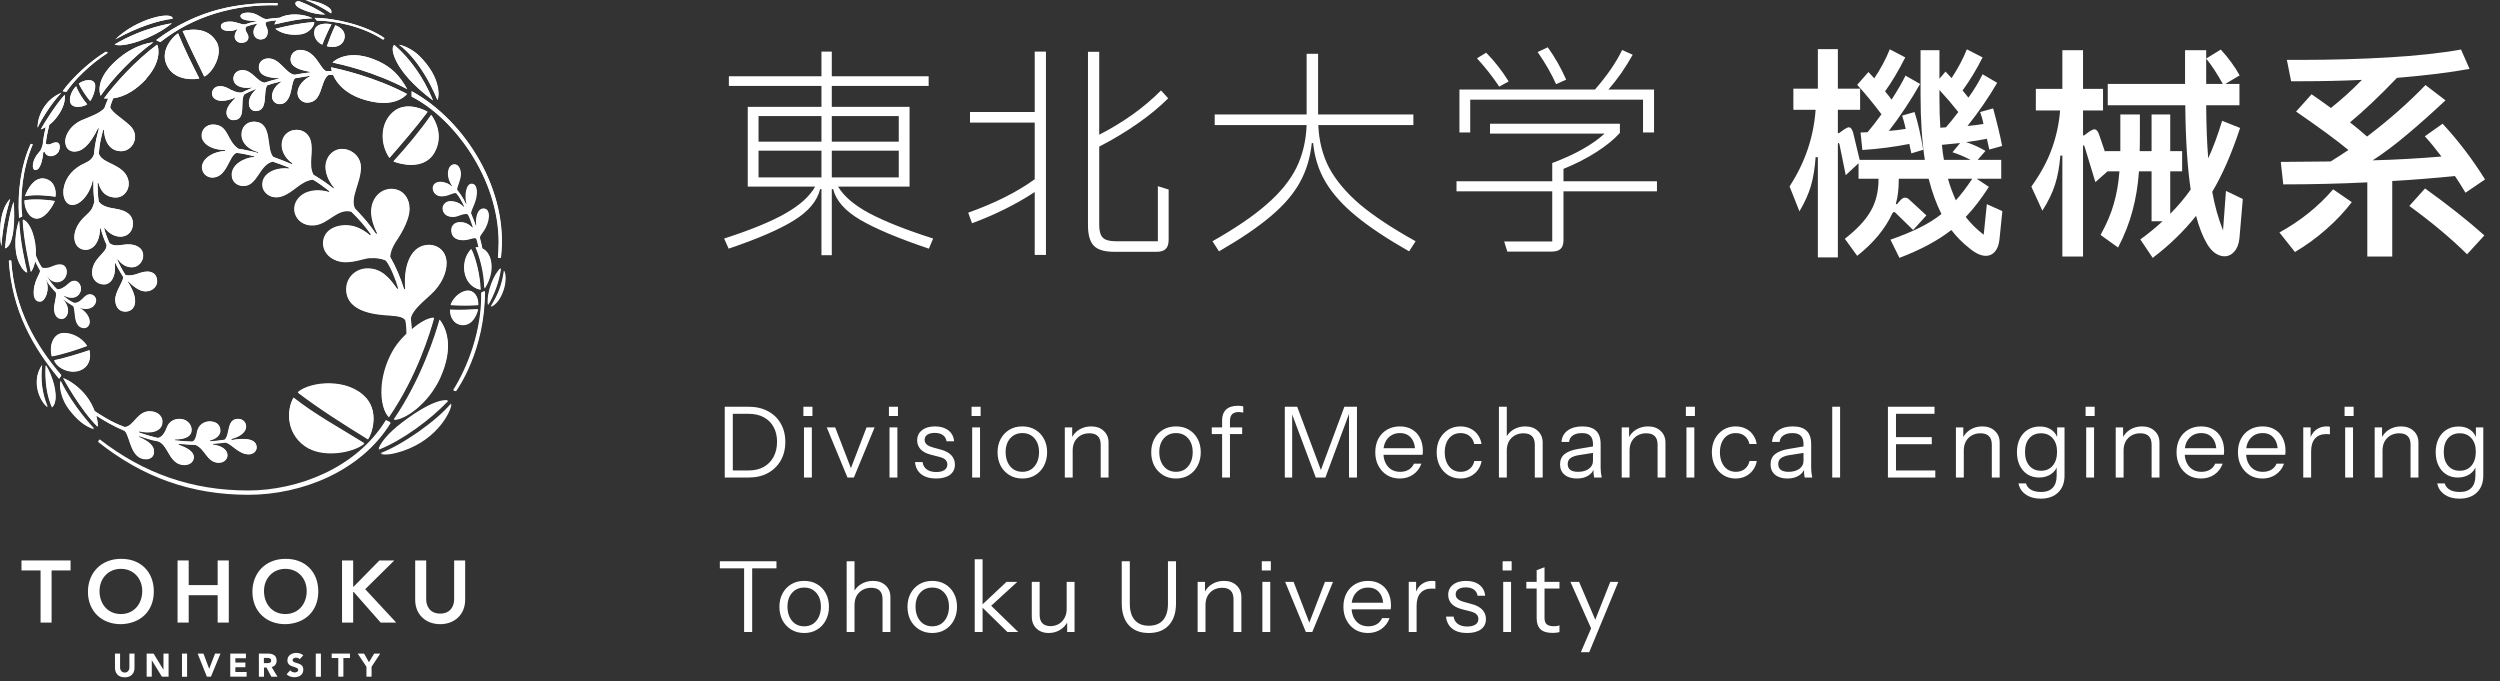
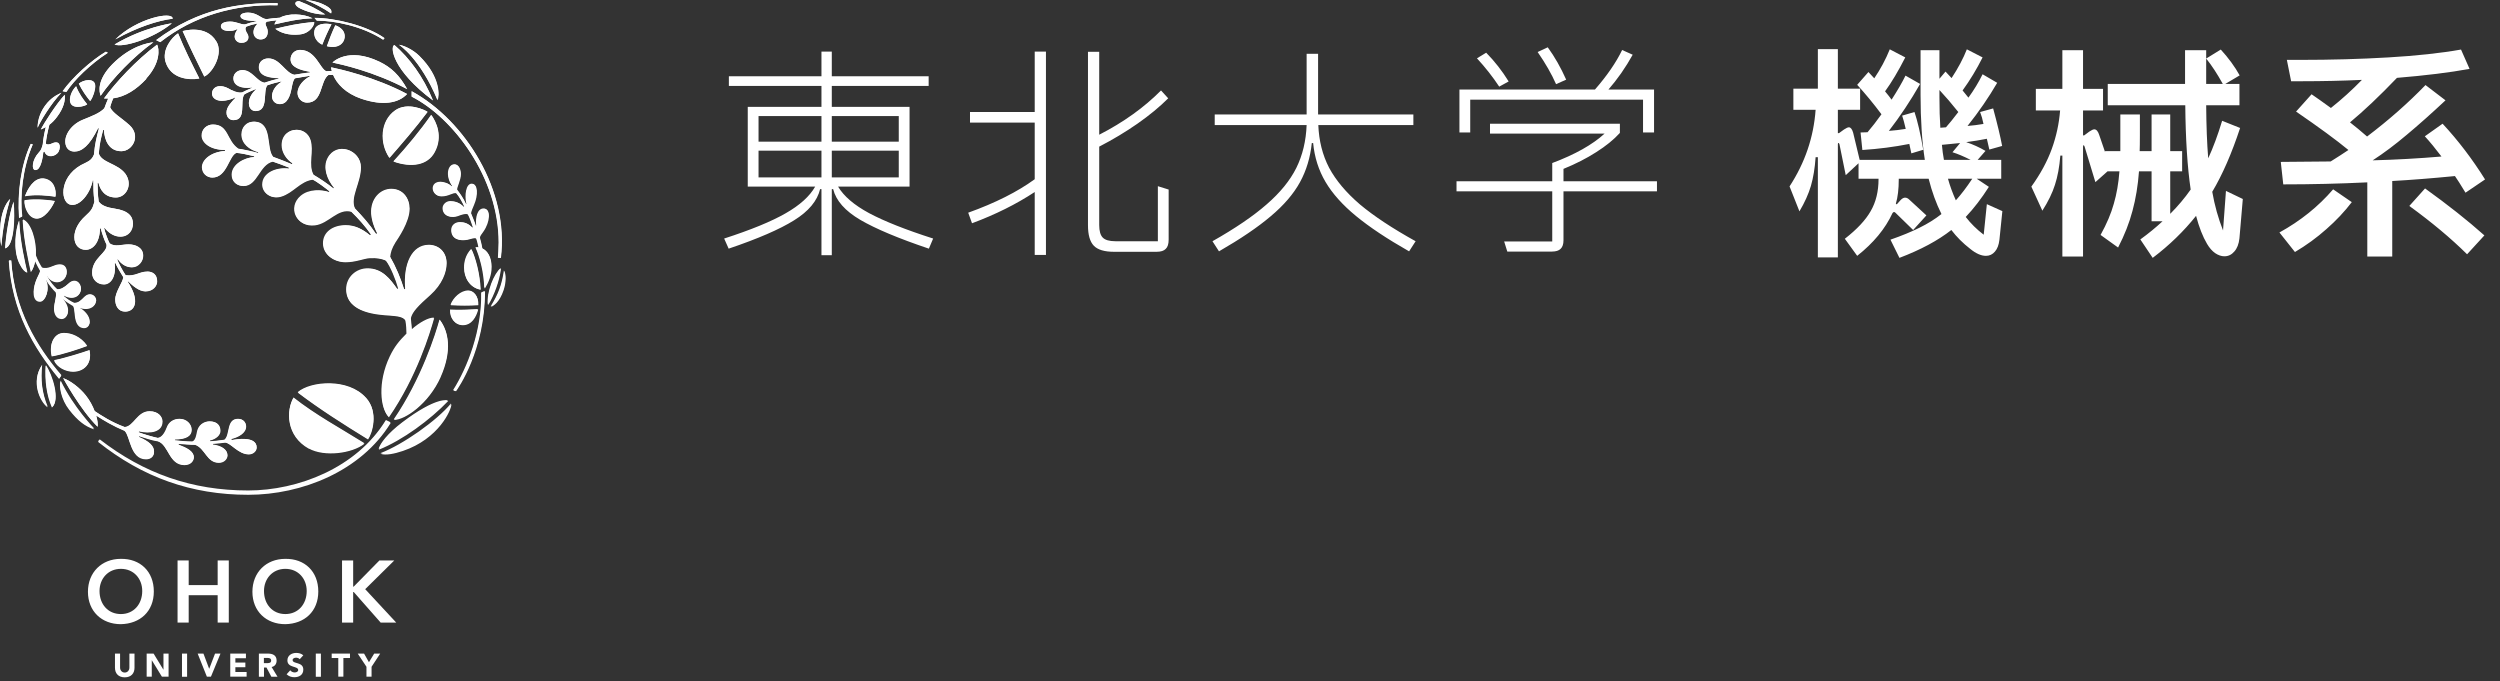
<svg xmlns="http://www.w3.org/2000/svg" width="356" height="97" viewBox="0 0 356 97" fill="none">
  <rect x="0" y="0" width="356" height="97" fill="#333333" stroke="none" />
  <path d="M62.325 14.25C62.551 13.781 62.875 11.064 59.721 7.958C58.75 7.004 57.424 6.454 56.842 6.389C56.874 6.389 59.883 8.346 62.325 14.266M62.729 53.734C64.46 49.868 63.845 47.15 62.632 45.565C62.066 47.619 60.06 54.008 56.114 59.799C57.666 59.799 61.031 57.519 62.745 53.717L62.729 53.734ZM47.767 3.607C47.298 4.61 46.926 5.58 46.57 6.583C47.185 6.745 48.382 6.858 48.932 5.855C49.272 5.192 49.207 4.157 47.767 3.607ZM61.678 14.315C60.287 10.918 58.313 8.265 56.178 6.421C55.531 6.648 55.887 9.996 61.678 14.315ZM44.872 4.125C44.629 4.658 44.71 5.791 45.907 6.357C46.263 5.402 46.797 4.238 47.217 3.461C47.072 3.429 45.373 3.073 44.872 4.125ZM47.363 8.912C48.544 9.171 53.17 10.142 57.99 12.697C56.874 10.692 55.709 9.608 54.043 8.799C49.514 6.632 47.347 8.912 47.347 8.912H47.363ZM22.809 6.001C27.581 2.248 33.42 0.582 39.534 0.744V0.437C34.229 0.372 28.341 1.148 22.227 5.71L22.809 6.001ZM20.803 11.209C22.89 8.961 22.68 6.907 22.372 6.357C19.413 8.557 16.436 11.775 14.803 14.024C14.997 14.04 15.207 14.04 15.401 14.04C15.223 14.444 15.029 14.946 14.851 15.431C14.172 16.159 13.007 16.579 11.762 17.081C9.95 17.825 8.915 19.604 9.416 20.834C9.594 21.286 10.015 21.594 10.597 21.594C11.632 21.594 12.732 20.785 13.961 18.262L14.091 18.294C13.751 19.604 13.541 20.348 13.379 22.014C13.153 22.597 12.813 22.904 12.15 23.211C8.478 24.796 8.478 28.63 9.934 29.131C11.325 29.552 12.894 27.498 13.201 25.686H13.298C13.298 26.915 13.298 27.417 13.444 28.759C13.169 29.697 13.072 29.94 12.117 30.814C11.244 31.606 10.581 32.69 10.581 33.773C10.581 34.987 11.341 35.585 12.198 35.585C13.169 35.585 14.188 34.663 14.236 32.544L14.334 32.512C14.56 33.353 14.851 34.194 15.175 34.857C15.304 36.07 13.12 36.717 13.12 38.885C13.12 39.791 13.832 40.519 14.803 40.519C15.725 40.519 16.566 39.532 16.339 37.51L16.42 37.429C16.727 38.125 17.229 38.933 17.569 39.483C17.52 40.195 16.42 41.57 16.42 42.67C16.42 43.543 16.841 44.384 17.827 44.384C19.251 44.384 19.979 42.815 18.183 40.114L18.248 40.05C18.83 40.616 19.768 41.505 20.723 41.505C21.806 41.505 22.389 40.729 22.389 40.082C22.389 39.03 21.693 38.723 21.078 38.691C19.801 38.691 19.332 39.403 17.908 39.208C17.455 38.545 17.002 37.656 16.711 36.992L16.792 36.911C17.261 37.607 17.957 38.076 18.798 38.076C19.736 38.076 20.399 37.219 20.399 36.426C20.399 35.262 19.332 34.809 18.329 34.809C17.326 34.809 16.404 35.213 15.627 34.679C15.401 34.275 14.964 33.094 14.835 32.512L14.9 32.463C15.563 33.304 16.372 33.709 17.148 33.709C18.361 33.709 18.943 32.771 18.943 31.865C18.943 30.846 18.345 30.021 16.339 29.714C15.336 29.568 14.479 29.309 14.059 28.695C13.897 27.562 13.945 27.077 13.897 26.026H14.026C14.269 26.996 14.9 28.128 16.517 28.128C17.957 28.128 18.992 26.317 17.843 24.732C16.711 23.26 14.495 23.195 14.075 21.869C14.188 20.364 14.382 19.717 14.689 18.504H14.819C14.867 19.96 15.547 21.529 17.277 21.529C18.895 21.529 20.108 19.329 18.442 17.809C17.245 16.725 15.999 16.062 15.676 15.253C15.773 14.897 15.951 14.396 16.113 13.991C17.827 13.765 19.413 12.762 20.868 11.193L20.803 11.209ZM37.868 2.717C37.189 2.637 36.607 1.795 35.296 1.795C34.779 1.795 34.229 1.957 34.229 2.281C34.229 2.912 35.652 2.976 36.461 2.976L36.526 3.025C35.879 3.154 35.248 3.332 34.876 3.478C34.18 3.51 33.727 3.073 32.708 3.073C32.126 3.073 31.447 3.235 31.447 3.736C31.447 4.545 33.097 4.561 33.76 4.141L33.808 4.189C33.533 4.545 33.404 4.917 33.404 5.208C33.404 5.629 33.744 6.098 34.358 6.098C35.361 6.098 35.523 5.322 35.215 4.82C34.827 4.206 34.908 3.947 35.054 3.801C35.49 3.623 36.073 3.461 36.607 3.348L36.655 3.381C35.62 4.4 36.121 5.613 37.092 5.613C38.159 5.613 38.256 4.497 37.981 3.914C37.739 3.429 37.739 3.284 37.981 3.089C38.45 3.009 38.92 2.944 39.389 2.895C39.243 3.057 39.13 3.267 39.081 3.478C40.78 3.089 42.494 2.685 44.5 2.604C43.255 1.941 41.038 1.844 39.858 2.523C39.227 2.556 38.58 2.62 37.884 2.734L37.868 2.717ZM45.875 0.55C45.082 0.194 43.982 0 43.529 0C44.71 0.453 46.004 1.116 47.169 1.909C47.217 1.634 47.428 1.229 45.891 0.55H45.875ZM45.115 2.944C47.59 2.944 51.52 3.688 54.577 5.661L54.771 5.435C52.296 3.672 47.767 2.556 44.807 2.556L45.131 2.944H45.115ZM42.818 1.229C44.371 1.973 45.81 2.087 46.328 2.054C45.293 1.375 44.063 0.712 42.608 0.162C41.896 0.162 41.831 0.76 42.818 1.229ZM64.153 44.142C64.072 45.306 64.816 46.309 65.916 46.309C67.194 46.309 67.825 45.112 68.099 44.077C66.854 44.142 65.43 44.223 64.153 44.142ZM52.135 56.71C49.627 53.879 44.241 54.332 42.413 55.917C45.503 58.263 48.883 60.414 52.41 62.581C52.992 61.773 53.979 58.748 52.135 56.71ZM61.904 21.691C63.134 19.442 62.131 17.34 61.435 16.385C59.85 18.666 57.958 20.93 56.049 23.017C58.605 23.923 60.901 23.551 61.904 21.691ZM55.37 59.443C59.365 53.636 61.241 47.393 61.824 45.306C61.015 45.306 59.802 45.986 58.653 46.989C58.605 46.374 58.572 45.905 58.508 45.306C58.702 44.417 59.591 43.511 61.29 42.007C62.956 40.502 63.603 38.788 63.603 37.494C63.603 35.892 62.487 34.922 61.112 34.922C58.702 34.922 57.44 37.623 57.747 41.214L57.586 41.279C57.068 39.629 56.405 38.044 55.564 36.588C55.629 35.909 55.806 35.359 56.308 34.534C56.664 33.984 58.33 31.622 58.33 29.73C58.33 28.274 57.44 26.948 55.774 26.948C54.221 26.948 52.798 28.339 52.911 30.474C52.96 31.202 53.17 32.124 53.768 33.256L53.607 33.385C52.539 31.8 51.682 30.894 50.55 29.681C49.822 28.128 51.407 26.026 51.407 23.826C51.407 21.351 47.962 20.122 46.7 22.548C46.004 23.874 46.619 25.573 47.606 26.754L47.525 26.867C46.554 26.09 45.632 25.476 44.662 24.893C43.869 23.551 44.727 21.497 44.225 19.928C43.901 18.941 43.077 18.488 42.252 18.488C41.2 18.488 40.165 19.248 40.165 20.672C40.165 21.756 40.893 22.758 41.686 23.244L41.637 23.405C40.828 23.066 39.664 22.597 38.92 22.338C37.852 21.173 38.92 17.323 36.154 17.323C35.183 17.323 34.439 18.084 34.439 19.135C34.439 20.429 35.539 21.319 36.833 21.658L36.801 21.788C36.38 21.642 34.374 21.206 33.954 21.173C32.255 20.009 32.595 17.728 30.347 17.728C29.457 17.728 28.762 18.391 28.762 19.281C28.762 20.284 29.926 21.351 32.094 21.351V21.497C30.12 21.626 28.81 22.726 28.81 23.81C28.81 24.699 29.506 25.282 30.266 25.282C32.352 25.282 32.611 22.176 33.679 21.772C34.18 21.772 35.507 22.063 36.283 22.257C36.283 22.257 36.251 22.354 36.251 22.37C34.892 22.451 33.048 23.389 33.048 24.91C33.048 25.913 33.792 26.495 34.698 26.495C36.704 26.495 36.93 23.438 38.871 23.017C39.373 23.179 40.731 23.68 41.265 23.907L41.2 24.036C39.437 23.794 37.431 24.635 37.431 26.317C37.431 27.562 38.709 28.403 40.02 28.015C41.766 27.514 42.737 25.815 44.548 25.589C45.163 25.848 46.57 26.948 46.991 27.287L46.926 27.401C45.875 27.045 44.063 26.948 42.899 27.951C41.006 29.568 42.236 32.431 44.872 32.091C46.845 31.849 48.091 29.616 50.064 30.166C51.148 31.218 52.102 32.302 52.911 33.466L52.766 33.563C51.617 32.609 50.566 32.124 49.304 32.124C47.476 32.124 46.085 33.11 46.085 34.696C46.085 36.281 47.557 37.332 49.191 37.348C50.679 37.348 51.811 36.814 52.652 36.766C53.688 36.717 54.415 36.847 55.03 37.138C55.709 37.995 56.486 39.952 56.809 41.166L56.631 41.23C55.596 39.742 54.496 38.286 52.426 38.286C50.808 38.286 49.369 39.548 49.369 41.279C49.369 44.643 53.946 44.837 55.58 44.95C56.583 45.031 57.472 45.112 57.812 45.695C57.941 46.374 57.974 46.989 57.974 47.619C56.922 48.671 56.259 49.496 55.596 50.887C53.817 54.575 54.254 58.311 55.418 59.459L55.37 59.443ZM66.725 41.424C65.641 41.424 64.557 42.459 64.201 43.462C65.398 43.543 67.032 43.543 68.116 43.462C68.18 42.152 67.42 41.424 66.725 41.424ZM67.145 35.504C66.369 36.345 66.142 37.283 66.142 38.173C66.142 39.597 66.951 40.988 68.455 41.263C68.358 38.982 67.727 36.685 67.145 35.488V35.504ZM10.419 52.941C11.875 52.941 13.137 51.906 12.716 49.9C11.843 50.224 9.158 51.065 7.686 51.34C8.09 52.294 9.303 52.941 10.419 52.941ZM70.008 38.028C70.008 36.653 69.458 35.747 68.698 35.407C68.601 34.873 68.504 34.42 68.342 33.854C68.342 33.612 68.617 33.304 68.827 32.997C69.814 31.606 69.927 29.746 68.941 29.746C68.051 29.746 67.76 31.056 67.889 32.172L67.792 32.237C67.598 31.541 67.242 30.814 67.08 30.361C67.161 29.972 67.226 29.843 67.517 29.148C68.116 27.773 68.051 26.204 67.242 26.204C66.433 26.204 66.191 27.87 66.498 29.083L66.417 29.148C65.997 28.177 65.382 27.384 65.107 27.029C65.026 26.721 65.641 25.67 65.641 24.78C65.641 24.246 65.398 23.438 64.784 23.438C63.862 23.438 63.441 25.023 64.444 26.527L64.363 26.592C63.942 26.123 63.166 25.945 62.794 25.945C62.034 25.945 61.694 26.398 61.694 26.867C61.694 27.401 62.131 27.967 62.875 27.967C63.942 27.967 64.428 27.401 65.01 27.514C65.528 28.128 65.932 28.889 66.191 29.471L66.11 29.536C65.544 28.872 64.784 28.695 64.217 28.695C63.587 28.695 63.117 29.228 63.117 29.697C63.117 30.878 64.379 31.088 65.237 30.765C65.754 30.555 66.385 30.361 66.692 30.555C66.967 31.056 67.145 31.574 67.42 32.415L67.323 32.48C66.773 31.865 66.175 31.671 65.56 31.671C64.848 31.671 64.331 32.156 64.331 32.803C64.331 34.146 65.544 34.34 66.579 34.146C67.016 34.065 67.533 33.806 67.873 33.968C68.002 34.388 68.019 34.372 68.213 35.245C68.067 35.229 67.921 35.229 67.776 35.245C68.358 36.523 68.973 38.675 69.038 41.101C69.588 40.211 70.008 39.16 70.008 38.044V38.028ZM44.015 63.892C46.215 65.088 50.129 64.587 51.892 63.196C48.479 61.061 44.904 59.136 41.799 56.694C40.747 58.473 40.715 62.112 43.999 63.908L44.015 63.892ZM42.656 4.917C44.209 4.772 44.824 3.494 44.759 3.154C42.591 3.3 40.844 3.72 39.227 4.108C39.922 4.658 41.087 5.079 42.672 4.917H42.656ZM56.292 15.738C54.173 17.243 54.043 20.381 55.483 22.483C57.262 20.429 59.122 18.31 60.901 15.932C60.529 15.658 58.071 14.477 56.292 15.722V15.738ZM32.983 12.859C32.369 12.503 31.948 12.277 31.334 12.277C30.67 12.277 30.185 12.714 30.185 13.328C30.185 13.911 30.719 14.364 31.608 14.364C32.175 14.364 33.032 14.153 33.452 13.878L33.517 13.943C32.951 14.574 32.255 15.221 32.255 16.029C32.255 16.838 32.838 17.113 33.226 17.113C35.151 17.113 34.132 14.558 34.763 13.474C35.07 13.247 36.073 12.827 36.396 12.697L36.445 12.762C35.782 13.344 35.442 14.056 35.442 14.687C35.442 15.431 35.879 15.819 36.396 15.819C38.273 15.819 37.415 13.086 38.046 12.164C38.79 11.889 39.486 11.727 40.052 11.598L40.084 11.662C39.001 12.293 38.725 13.247 38.725 13.7C38.725 14.364 39.195 14.832 39.842 14.832C40.925 14.832 41.313 13.636 41.508 12.6C41.669 11.775 41.766 11.403 41.977 11.161C42.511 11.08 43.465 10.886 44.096 10.805L44.128 10.886C43.335 11.274 42.365 12.196 42.365 13.264C42.365 13.943 42.931 14.622 43.724 14.622C46.004 14.622 45.535 11.533 46.781 10.675H47.428C47.945 11.905 49.175 13.296 51.471 14.072C54.529 15.107 56.745 14.703 57.974 13.393C53.364 10.95 48.301 9.834 47.153 9.592C47.169 9.754 47.201 9.948 47.25 10.126C46.991 10.126 46.748 10.126 46.473 10.158C45.551 9.818 44.969 7.117 42.721 7.117C42.025 7.117 41.378 7.651 41.378 8.46C41.378 9.576 42.753 9.996 44.112 10.223L44.144 10.336C43.335 10.401 42.64 10.546 41.912 10.659C40.618 10.401 39.874 8.314 38.192 8.33C37.496 8.33 36.849 8.783 36.849 9.559C36.849 10.934 38.515 11.096 39.648 11.145L39.68 11.226C38.952 11.387 38.337 11.581 37.642 11.808C36.558 11.646 35.895 10.012 34.504 10.012C33.792 10.012 33.226 10.498 33.226 11.177C33.226 12.293 34.552 12.681 35.83 12.471L35.879 12.536C35.215 12.794 34.763 13.021 34.488 13.183C33.954 13.296 33.388 13.086 32.951 12.843L32.983 12.859ZM30.8 5.888C29.328 3.413 26.012 4.432 26.012 4.432C26.999 6.664 28.05 8.783 29.101 10.902C30.379 10.287 31.851 7.538 30.8 5.872V5.888ZM23.586 8.848C24.297 11.145 26.756 11.468 28.39 11.193C27.338 9.107 26.303 7.052 25.365 4.755C24.427 5.37 23.052 7.101 23.586 8.848ZM69.523 43.446C70.38 42.023 71.108 40.082 71.351 38.222C70.396 38.998 69.329 41.602 69.523 43.446ZM9.853 58.36C11.066 59.912 12.101 60.721 13.395 61.142C13.395 61.142 10.419 58.085 8.591 54.283C8.397 55.092 8.705 56.888 9.853 58.36ZM17.747 61.384C18.539 62.08 18.523 65.412 20.787 65.412C21.483 65.412 21.936 65.008 21.936 64.344C21.936 63.568 21.289 62.905 19.752 62.258L19.833 62.128C20.674 62.387 21.515 62.711 22.486 62.856C24.039 63.358 24.039 66.237 26.271 66.237C27.225 66.237 27.613 65.59 27.613 65.137C27.613 64.312 26.643 63.811 25.43 63.358V63.212C26.222 63.277 27.031 63.358 27.807 63.358C29.263 63.908 29.441 65.913 31.172 65.913C31.98 65.913 32.401 65.315 32.401 64.862C32.401 64.037 31.528 63.503 30.331 63.358V63.212C31.042 63.18 31.495 63.099 32.061 63.034C32.87 63.067 33.938 64.716 35.442 64.716C36.024 64.716 36.558 64.28 36.558 63.73C36.558 62.08 33.695 62.565 32.999 62.695L32.935 62.517C33.905 62.29 35.054 61.708 35.054 60.737C35.054 60.171 34.649 59.67 33.938 59.67C32.239 59.67 32.838 61.999 31.997 62.646C31.301 62.759 30.492 62.84 29.91 62.873V62.727C30.784 62.533 31.398 61.967 31.398 61.368C31.398 60.624 30.978 60.026 29.862 60.026C29.037 60.058 28.276 60.559 28.099 61.562C28.001 62.145 27.856 62.759 27.435 62.905C26.546 62.905 25.769 62.808 24.912 62.727V62.581C26.578 62.581 27.306 62.064 27.306 61.223C27.306 60.382 26.578 59.67 25.624 59.67C24.718 59.67 24.071 60.139 23.796 60.915C23.311 62.209 22.793 62.339 22.518 62.387C21.742 62.225 20.383 61.805 19.736 61.562L19.817 61.433C21.434 61.821 23.149 61.53 23.149 60.026C23.149 59.362 22.583 58.586 21.337 58.586C19.574 58.586 19.073 60.754 17.779 60.834C15.854 60.123 14.447 59.185 13.492 58.554C13.217 57.842 12.813 57.05 12.231 56.322C11.373 55.238 10.063 54.235 9.012 53.863C9.012 53.863 11.47 58.376 13.913 60.786C13.961 60.446 13.913 59.864 13.703 59.185C14.77 59.88 16.08 60.673 17.779 61.384H17.747ZM9.012 47.474C7.75 47.474 6.925 48.946 7.362 50.757C8.737 50.547 11.276 49.706 12.393 49.285C11.503 47.975 10.079 47.425 9.028 47.474H9.012ZM1.911 28.759C1.296 30.587 0.844 33.385 0.714 35.375C1.943 35.1 2.138 31.234 1.911 28.759ZM5.971 52.019C4.37 54.381 5.68 57.195 6.764 58.004C5.922 55.982 5.745 54.089 5.971 52.019ZM7.394 58.036C8.543 57.033 7.459 53.459 6.489 52.068C6.375 54.235 6.602 56.224 7.394 58.036ZM58.637 13.765C64.589 16.79 71.043 25.33 71.043 34.534C71.043 35.375 70.979 36.313 70.946 36.734H71.334C72.531 27.239 66.336 17.21 58.637 12.989V13.749V13.765ZM71.82 38.578C71.545 40.551 70.995 42.007 69.927 43.705C70.315 43.543 71.14 43.01 71.707 41.343C72.111 40.163 72.046 39.047 71.82 38.578ZM0.18 35.084C0.326 32.835 0.746 30.7 1.426 28.339C-0.224 30.037 -0.127 33.725 0.18 35.084ZM54.221 64.636C54.917 64.862 56.13 64.636 57.375 64.215C62.487 62.484 64.282 58.376 64.282 57.567C62.276 60.01 57.408 63.455 54.221 64.652V64.636ZM63.813 57.098C63.813 57.098 62.26 56.483 57.311 60.236C55.224 61.821 54.173 63.228 53.946 64.037C57.343 62.678 61.257 59.783 63.813 57.114V57.098ZM64.573 55.626L64.945 55.707C65.188 55.367 69.07 49.9 69.07 41.489L68.585 41.715C68.698 47.086 66.644 52.375 64.589 55.626H64.573ZM54.981 59.912C50.808 66.738 42.43 69.973 35.345 69.973C27.338 69.973 20.48 67.547 14.188 62.695L13.961 62.921C20.318 67.968 27.225 70.459 35.361 70.459C42.947 70.459 51.423 67.11 55.629 60.236L54.998 59.929L54.981 59.912ZM1.571 37.138H1.248C1.701 44.32 4.726 49.496 8.413 53.96L8.721 53.507C5.178 49.383 2.024 44.093 1.588 37.138H1.571ZM13.541 12.261C13.541 11.501 12.894 11.42 12.603 11.42C12.101 11.42 11.519 11.646 11.212 11.921C11.681 12.875 12.247 13.684 12.829 14.396C13.282 13.749 13.541 12.843 13.541 12.245V12.261ZM16.42 5.613C19.558 3.866 22.502 2.928 24.588 2.669C24.588 1.537 19.445 2.637 16.42 5.613ZM9.95 14.234C9.95 15.755 12.117 15.14 12.393 14.865C11.81 14.137 11.228 13.361 10.823 12.293C10.322 12.794 9.95 13.539 9.95 14.234ZM13.687 42.896C13.687 42.395 13.331 41.974 12.813 41.958C12.57 41.958 12.312 42.055 12.021 42.314C11.519 42.815 11.179 43.187 10.549 43.187C9.934 42.912 9.578 42.638 9.044 42.217L9.093 42.104C10.516 42.88 11.503 42.087 11.503 41.166C11.503 40.244 10.581 39.613 9.724 40.438C9.125 41.004 8.51 41.327 8.09 41.246C7.605 40.81 7.055 40.147 6.683 39.419L6.715 39.354C7.702 40.842 9.481 40.195 9.481 38.755C9.481 37.979 8.883 37.332 7.411 37.995C6.812 38.27 6.23 38.319 5.922 38.157C5.745 37.914 5.275 37.057 5.065 36.442C5.178 34.356 4.402 31.752 3.221 31.315C3.367 34.307 4.095 37.397 4.386 38.755C4.661 38.383 4.855 37.85 4.984 37.203C5.227 37.736 5.55 38.303 5.696 38.561C5.696 38.95 5.275 39.435 5.017 40.292C4.677 41.295 4.564 42.977 5.696 42.977C6.456 42.977 7.136 41.23 6.505 39.952L6.537 39.871C6.925 40.551 7.572 41.279 7.928 41.635C8.122 42.136 7.686 43.171 7.686 43.98C7.686 44.74 8.041 45.436 8.785 45.436C9.594 45.436 10.16 44.093 8.963 42.734L8.996 42.638C9.4 42.977 9.821 43.236 10.403 43.592C10.678 44.061 10.549 44.805 10.791 45.678C11.05 46.568 11.584 46.73 12.004 46.73C12.49 46.73 12.748 46.293 12.748 45.905C12.748 45.064 11.94 44.271 11.373 43.98L11.406 43.883C12.991 44.336 13.638 43.43 13.638 42.945L13.687 42.896ZM5.114 31.137C6.311 31.25 7.394 29.584 7.783 28.662C7.394 28.581 5.195 28.274 3.48 28.549C3.415 29.52 4.03 31.024 5.114 31.137ZM24.475 3.316C24.475 3.316 20.48 3.85 16.307 6.341C17.423 6.858 21.806 5.532 24.475 3.316ZM14.317 13.652C15.967 11.226 19.041 8.023 21.839 6.033C21.095 6.114 18.588 6.535 15.983 9.171C13.832 11.371 14.091 13.037 14.334 13.652H14.317ZM3.14 30.83C2.801 28.096 3.173 24.036 4.645 20.591L4.354 20.526C3.011 23.389 2.429 27.336 2.704 31.056L3.14 30.846V30.83ZM7.88 28.031C8.025 27.093 7.686 25.637 6.181 25.443C4.79 25.33 3.933 26.915 3.545 27.951C4.936 27.675 7.022 27.87 7.88 28.031ZM3.868 38.836C3.545 37.494 2.849 34.55 2.704 31.428C2.218 32.69 1.83 35.488 2.704 37.429C3.14 38.351 3.545 38.755 3.884 38.82L3.868 38.836ZM5.033 24.214C5.793 24.295 6.084 22.419 6.149 21.691L6.327 21.594C6.65 22.58 7.961 22.354 8.349 21.578C8.705 20.785 8.478 19.928 7.346 20.462C7.103 20.591 6.65 20.672 6.521 20.478C6.521 19.928 6.812 18.569 7.022 17.776C7.362 17.518 7.734 17.162 8.09 16.677C9.141 15.318 9.303 14.169 9.206 13.506C8.025 14.784 6.197 17.631 5.809 18.44C5.906 18.391 6.181 18.294 6.521 18.1C6.311 18.925 6.117 19.944 6.084 20.558C5.922 21.125 5.858 21.383 5.502 21.756C4.564 22.774 4.434 24.198 5.033 24.23V24.214ZM15.352 7.521L15.061 7.36C12.959 8.621 10.322 10.999 8.899 12.989L9.432 13.086C10.5 11.436 12.862 9.107 15.352 7.505V7.521ZM8.721 13.231C7.249 14.719 5.631 17.437 5.34 18.197C5.34 17.113 5.728 15.803 6.731 14.638C7.605 13.668 8.381 13.393 8.721 13.215" fill="white" />
  <path d="M62.277 14.234C62.503 13.765 62.81 11.048 59.673 7.942C58.702 6.988 57.376 6.438 56.793 6.373C56.826 6.373 59.834 8.33 62.277 14.234ZM62.681 53.653C64.412 49.787 63.797 47.069 62.584 45.501C62.018 47.555 60.012 53.928 56.066 59.718C57.618 59.718 60.983 57.454 62.681 53.653ZM47.735 3.591C47.266 4.594 46.894 5.564 46.538 6.567C47.153 6.729 48.35 6.842 48.9 5.839C49.24 5.176 49.175 4.141 47.735 3.591ZM61.63 14.283C60.239 10.886 58.282 8.249 56.146 6.405C55.499 6.632 55.855 9.98 61.63 14.283ZM44.84 4.125C44.597 4.658 44.678 5.791 45.875 6.357C46.231 5.402 46.765 4.238 47.185 3.461C47.04 3.429 45.342 3.073 44.824 4.125H44.84ZM47.347 8.896C48.512 9.155 53.138 10.126 57.974 12.681C56.858 10.675 55.694 9.592 54.028 8.783C49.498 6.616 47.347 8.896 47.347 8.896ZM22.826 6.001C27.597 2.248 33.42 0.598 39.519 0.76V0.453C34.213 0.388 28.358 1.165 22.244 5.71L22.826 6.001ZM20.804 11.193C22.89 8.945 22.68 6.907 22.373 6.357C19.413 8.54 16.437 11.775 14.819 14.008C15.029 14.008 15.223 14.024 15.418 14.008C15.24 14.412 15.046 14.913 14.868 15.399C14.188 16.127 13.024 16.531 11.778 17.049C9.967 17.793 8.931 19.572 9.433 20.801C9.611 21.254 10.031 21.561 10.614 21.561C11.649 21.561 12.749 20.753 13.962 18.245L14.091 18.278C13.752 19.588 13.541 20.332 13.38 21.998C13.153 22.58 12.813 22.888 12.15 23.195C8.479 24.78 8.479 28.598 9.934 29.115C11.325 29.536 12.878 27.481 13.202 25.67H13.299C13.299 26.899 13.299 27.401 13.444 28.727C13.169 29.681 13.088 29.908 12.118 30.781C11.244 31.574 10.597 32.657 10.597 33.741C10.597 34.954 11.358 35.553 12.215 35.553C13.185 35.553 14.204 34.631 14.237 32.512L14.334 32.48C14.56 33.321 14.851 34.162 15.175 34.825C15.321 36.038 13.121 36.685 13.121 38.836C13.121 39.758 13.832 40.47 14.803 40.47C15.709 40.47 16.566 39.483 16.323 37.478L16.404 37.397C16.712 38.092 17.213 38.901 17.553 39.451C17.504 40.163 16.404 41.538 16.404 42.638C16.404 43.511 16.825 44.352 17.811 44.352C19.235 44.352 19.963 42.783 18.167 40.082L18.216 40.033C18.798 40.599 19.736 41.473 20.691 41.473C21.774 41.473 22.357 40.697 22.357 40.05C22.357 38.998 21.661 38.691 21.047 38.658C19.769 38.658 19.3 39.37 17.876 39.176C17.423 38.513 16.97 37.623 16.679 36.96L16.76 36.879C17.229 37.575 17.925 38.044 18.766 38.044C19.704 38.044 20.367 37.17 20.367 36.41C20.367 35.245 19.3 34.793 18.297 34.793C17.294 34.793 16.388 35.197 15.612 34.647C15.385 34.243 14.948 33.078 14.819 32.48L14.884 32.431C15.547 33.272 16.356 33.676 17.116 33.676C18.329 33.676 18.911 32.738 18.911 31.832C18.911 30.814 18.313 29.989 16.307 29.697C15.304 29.552 14.447 29.293 14.043 28.678C13.881 27.546 13.93 27.077 13.881 26.026H14.01C14.253 26.996 14.868 28.112 16.501 28.112C17.941 28.112 18.976 26.301 17.828 24.715C16.695 23.244 14.479 23.179 14.059 21.852C14.172 20.348 14.366 19.701 14.674 18.504L14.803 18.537C14.851 19.976 15.531 21.529 17.262 21.529C18.879 21.529 20.092 19.329 18.426 17.825C17.229 16.741 15.984 16.078 15.676 15.269C15.774 14.897 15.951 14.396 16.113 14.008C17.828 13.781 19.397 12.778 20.852 11.226L20.804 11.193ZM37.869 2.717C37.189 2.637 36.607 1.795 35.313 1.795C34.795 1.795 34.262 1.957 34.262 2.281C34.262 2.928 35.685 2.976 36.494 2.976L36.558 3.025C35.911 3.154 35.281 3.332 34.909 3.478C34.213 3.494 33.76 3.073 32.741 3.073C32.159 3.073 31.479 3.235 31.479 3.736C31.479 4.545 33.129 4.561 33.776 4.141L33.841 4.189C33.566 4.545 33.437 4.901 33.437 5.208C33.437 5.629 33.776 6.098 34.391 6.098C35.394 6.098 35.556 5.322 35.248 4.82C34.86 4.206 34.941 3.947 35.087 3.785C35.523 3.607 36.105 3.445 36.639 3.348L36.688 3.381C35.669 4.383 36.17 5.613 37.124 5.613C38.192 5.613 38.289 4.497 37.998 3.914C37.755 3.429 37.755 3.284 37.998 3.073C38.467 2.992 38.936 2.928 39.405 2.879C39.26 3.057 39.146 3.251 39.098 3.478C40.796 3.089 42.495 2.669 44.5 2.604C43.255 1.941 41.039 1.844 39.858 2.523C39.227 2.572 38.58 2.62 37.885 2.734L37.869 2.717ZM45.859 0.55C45.066 0.194 43.967 0 43.514 0C44.694 0.453 45.972 1.116 47.137 1.909C47.185 1.634 47.396 1.229 45.859 0.55ZM45.099 2.928C47.574 2.928 51.504 3.672 54.545 5.645L54.723 5.419C52.248 3.656 47.735 2.539 44.775 2.539L45.099 2.928ZM42.786 1.229C44.339 1.973 45.778 2.087 46.28 2.054C45.244 1.375 44.031 0.728 42.575 0.162C41.864 0.162 41.799 0.76 42.786 1.229ZM64.088 44.077C64.007 45.242 64.751 46.245 65.852 46.245C67.129 46.245 67.76 45.064 68.035 44.012C66.79 44.077 65.382 44.158 64.105 44.077H64.088ZM52.103 56.629C49.596 53.798 44.225 54.251 42.398 55.836C45.487 58.182 48.868 60.317 52.378 62.484C52.96 61.675 53.947 58.651 52.103 56.613V56.629ZM61.856 21.658C63.086 19.41 62.083 17.307 61.387 16.353C59.802 18.634 57.91 20.898 56.017 22.969C58.573 23.874 60.853 23.502 61.856 21.642V21.658ZM55.338 59.346C59.317 53.556 61.193 47.312 61.775 45.225C60.967 45.225 59.754 45.905 58.605 46.908C58.556 46.309 58.524 45.824 58.459 45.225C58.654 44.336 59.543 43.43 61.242 41.926C62.908 40.422 63.555 38.723 63.555 37.413C63.555 35.828 62.438 34.857 61.064 34.857C58.654 34.857 57.392 37.559 57.699 41.133L57.521 41.198C57.004 39.548 56.357 37.963 55.499 36.507C55.564 35.828 55.742 35.278 56.243 34.469C56.599 33.919 58.265 31.558 58.265 29.665C58.265 28.209 57.376 26.883 55.71 26.883C54.157 26.883 52.733 28.274 52.847 30.409C52.895 31.137 53.105 32.059 53.688 33.191L53.542 33.337C52.475 31.752 51.617 30.83 50.485 29.633C49.757 28.08 51.342 25.993 51.342 23.794C51.342 21.319 47.897 20.089 46.636 22.516C45.94 23.842 46.555 25.54 47.541 26.721L47.46 26.834C46.49 26.058 45.568 25.46 44.597 24.877C43.805 23.535 44.678 21.48 44.161 19.928C43.837 18.957 43.012 18.488 42.187 18.488C41.136 18.488 40.101 19.232 40.101 20.672C40.101 21.756 40.829 22.742 41.621 23.244L41.573 23.405C40.764 23.066 39.599 22.597 38.855 22.338C37.804 21.173 38.855 17.34 36.089 17.34C35.119 17.34 34.375 18.084 34.375 19.151C34.375 20.445 35.475 21.335 36.769 21.675L36.736 21.804C36.316 21.658 34.31 21.222 33.889 21.189C32.191 20.025 32.531 17.744 30.282 17.744C29.393 17.744 28.697 18.407 28.697 19.297C28.697 20.3 29.862 21.367 32.029 21.351V21.497C30.056 21.626 28.746 22.726 28.746 23.81C28.746 24.699 29.441 25.282 30.202 25.282C32.288 25.282 32.547 22.192 33.615 21.772C34.116 21.772 35.442 22.063 36.203 22.257L36.17 22.354C34.812 22.435 32.984 23.373 32.984 24.877C32.984 25.88 33.728 26.462 34.617 26.462C36.607 26.462 36.85 23.405 38.774 22.985C39.276 23.146 40.635 23.648 41.168 23.874L41.104 24.004C39.34 23.761 37.335 24.602 37.335 26.268C37.335 27.514 38.613 28.355 39.923 27.967C41.67 27.465 42.64 25.767 44.452 25.54C45.066 25.799 46.49 26.899 46.894 27.223L46.83 27.336C45.778 26.98 43.967 26.883 42.802 27.886C40.91 29.503 42.139 32.35 44.775 32.011C46.749 31.768 47.994 29.536 49.968 30.086C51.051 31.137 52.006 32.221 52.814 33.385L52.669 33.499C51.52 32.544 50.485 32.059 49.207 32.059C47.38 32.059 45.989 33.046 45.989 34.631C45.989 36.216 47.46 37.267 49.094 37.283C50.582 37.283 51.714 36.75 52.556 36.701C53.591 36.653 54.319 36.782 54.917 37.073C55.596 37.931 56.373 39.888 56.696 41.085L56.518 41.149C55.483 39.661 54.383 38.206 52.329 38.206C50.712 38.206 49.288 39.451 49.288 41.182C49.288 44.546 53.85 44.74 55.483 44.853C56.486 44.934 57.376 45.015 57.715 45.597C57.845 46.277 57.877 46.892 57.877 47.506C56.826 48.557 56.163 49.366 55.499 50.757C53.736 54.445 54.157 58.166 55.322 59.314L55.338 59.346ZM66.676 41.36C65.593 41.36 64.509 42.395 64.153 43.398C65.35 43.479 66.984 43.479 68.067 43.398C68.132 42.087 67.372 41.36 66.676 41.36ZM67.081 35.456C66.304 36.297 66.078 37.235 66.078 38.125C66.078 39.548 66.887 40.939 68.391 41.214C68.294 38.95 67.663 36.653 67.081 35.456ZM10.452 52.86C11.908 52.86 13.169 51.841 12.749 49.835C11.891 50.159 9.19 51 7.734 51.275C8.139 52.245 9.352 52.876 10.452 52.876V52.86ZM69.944 37.963C69.944 36.588 69.394 35.682 68.634 35.343C68.537 34.809 68.439 34.356 68.261 33.79C68.261 33.547 68.537 33.24 68.747 32.932C69.734 31.541 69.847 29.681 68.86 29.681C67.97 29.681 67.679 30.975 67.809 32.108L67.712 32.172C67.517 31.477 67.162 30.749 67 30.296C67.081 29.908 67.145 29.778 67.437 29.083C68.035 27.708 67.97 26.155 67.162 26.155C66.353 26.155 66.11 27.821 66.418 29.034L66.337 29.099C65.916 28.128 65.302 27.336 65.026 26.98C64.946 26.673 65.56 25.621 65.56 24.732C65.56 24.198 65.318 23.389 64.703 23.389C63.781 23.389 63.361 24.974 64.363 26.462L64.282 26.527C63.862 26.058 63.102 25.88 62.714 25.88C61.953 25.88 61.614 26.333 61.614 26.802C61.614 27.336 62.05 27.902 62.778 27.902C63.862 27.902 64.331 27.336 64.913 27.449C65.431 28.048 65.835 28.824 66.094 29.406L65.997 29.471C65.431 28.808 64.671 28.63 64.121 28.63C63.474 28.63 63.021 29.164 63.021 29.633C63.021 30.814 64.282 31.024 65.14 30.7C65.657 30.49 66.288 30.28 66.596 30.49C66.871 30.991 67.048 31.509 67.323 32.35L67.226 32.415C66.676 31.8 66.094 31.622 65.479 31.622C64.768 31.622 64.25 32.091 64.25 32.755C64.25 34.081 65.463 34.291 66.499 34.097C66.935 34.016 67.453 33.757 67.793 33.935C67.922 34.356 67.954 34.34 68.132 35.213C67.987 35.197 67.841 35.181 67.695 35.213C68.261 36.491 68.892 38.642 68.957 41.052C69.491 40.163 69.928 39.111 69.928 37.995L69.944 37.963ZM43.999 63.794C46.199 64.991 50.097 64.49 51.876 63.099C48.479 60.98 44.889 59.039 41.799 56.596C40.764 58.376 40.715 62.015 43.999 63.794ZM42.64 4.901C44.177 4.755 44.791 3.478 44.727 3.138C42.559 3.284 40.812 3.704 39.195 4.092C39.891 4.642 41.055 5.063 42.64 4.901ZM56.243 15.722C54.124 17.226 53.995 20.348 55.435 22.467C57.214 20.413 59.074 18.294 60.853 15.932C60.481 15.658 58.023 14.477 56.243 15.722ZM32.984 12.843C32.369 12.487 31.948 12.261 31.334 12.261C30.671 12.261 30.202 12.697 30.202 13.312C30.202 13.894 30.719 14.347 31.609 14.347C32.175 14.347 33.032 14.137 33.453 13.862L33.517 13.927C32.951 14.558 32.256 15.205 32.256 16.013C32.256 16.822 32.838 17.097 33.226 17.097C35.151 17.097 34.132 14.541 34.763 13.458C35.07 13.231 36.073 12.811 36.397 12.681L36.445 12.746C35.782 13.328 35.442 14.04 35.442 14.671C35.442 15.415 35.895 15.803 36.397 15.803C38.273 15.803 37.416 13.069 38.047 12.148C38.791 11.873 39.47 11.711 40.052 11.581L40.085 11.646C39.001 12.277 38.742 13.231 38.742 13.684C38.742 14.347 39.211 14.816 39.858 14.816C40.942 14.816 41.33 13.636 41.524 12.584C41.686 11.759 41.783 11.387 41.993 11.145C42.527 11.064 43.481 10.87 44.112 10.789L44.145 10.87C43.352 11.258 42.381 12.18 42.381 13.247C42.381 13.927 42.931 14.606 43.74 14.606C46.005 14.606 45.552 11.517 46.781 10.659H47.444C47.962 11.873 49.191 13.28 51.472 14.056C54.529 15.091 56.745 14.687 57.958 13.377C53.364 10.934 48.301 9.818 47.153 9.576C47.153 9.737 47.202 9.931 47.25 10.109C46.991 10.109 46.749 10.109 46.474 10.142C45.552 9.802 44.969 7.101 42.721 7.101C42.026 7.101 41.379 7.635 41.379 8.443C41.379 9.559 42.754 9.98 44.112 10.207L44.145 10.32C43.336 10.384 42.656 10.53 41.912 10.643C40.618 10.384 39.874 8.298 38.208 8.314C37.513 8.314 36.882 8.751 36.882 9.527C36.882 10.902 38.548 11.064 39.68 11.096L39.713 11.177C38.985 11.339 38.37 11.533 37.675 11.759C36.591 11.598 35.928 9.964 34.536 9.964C33.825 9.964 33.259 10.449 33.259 11.128C33.259 12.245 34.585 12.633 35.863 12.439L35.911 12.503C35.264 12.762 34.795 12.989 34.52 13.134C33.987 13.247 33.42 13.037 33 12.811L32.984 12.843ZM30.784 5.888C29.312 3.413 26.012 4.432 26.012 4.432C26.999 6.664 28.034 8.783 29.085 10.902C30.363 10.287 31.835 7.554 30.784 5.888ZM23.586 8.832C24.298 11.128 26.74 11.452 28.374 11.161C27.306 9.074 26.287 7.036 25.349 4.739C24.411 5.338 23.036 7.085 23.57 8.815L23.586 8.832ZM69.459 43.382C70.316 41.958 71.044 40.033 71.286 38.173C70.348 38.95 69.264 41.554 69.459 43.382ZM9.886 58.263C11.099 59.799 12.134 60.624 13.428 61.029C13.428 61.029 10.452 57.971 8.64 54.187C8.446 54.995 8.753 56.791 9.886 58.263ZM17.747 61.303C18.539 61.999 18.523 65.331 20.788 65.331C21.483 65.331 21.936 64.927 21.936 64.28C21.936 63.503 21.289 62.84 19.753 62.193L19.833 62.064C20.674 62.322 21.516 62.63 22.47 62.792C24.007 63.293 24.023 66.172 26.255 66.172C27.193 66.172 27.581 65.525 27.581 65.072C27.581 64.247 26.611 63.746 25.398 63.293V63.147C26.19 63.212 26.999 63.293 27.775 63.293C29.231 63.843 29.409 65.849 31.14 65.849C31.948 65.849 32.369 65.25 32.369 64.797C32.369 63.972 31.496 63.439 30.299 63.293V63.147C31.01 63.115 31.447 63.05 32.029 62.986C32.838 63.018 33.906 64.668 35.41 64.668C35.992 64.668 36.526 64.247 36.526 63.697C36.526 62.047 33.663 62.533 32.968 62.662L32.903 62.484C33.873 62.258 35.006 61.675 35.006 60.705C35.006 60.139 34.601 59.638 33.889 59.638C32.191 59.638 32.79 61.95 31.948 62.614C31.253 62.727 30.444 62.808 29.862 62.84L29.83 62.694C30.719 62.501 31.334 61.934 31.334 61.336C31.334 60.592 30.913 59.993 29.797 59.993C28.972 60.026 28.228 60.527 28.034 61.53C27.937 62.112 27.791 62.727 27.371 62.873C26.481 62.873 25.705 62.759 24.848 62.694V62.549C26.514 62.549 27.242 62.031 27.242 61.19C27.242 60.349 26.514 59.638 25.559 59.638C24.67 59.638 24.007 60.106 23.732 60.883C23.246 62.161 22.729 62.306 22.454 62.355C21.677 62.193 20.319 61.789 19.672 61.53L19.753 61.384C21.37 61.773 23.085 61.465 23.085 59.977C23.085 59.33 22.518 58.554 21.289 58.554C19.526 58.554 19.025 60.721 17.747 60.802C15.838 60.106 14.415 59.152 13.46 58.521C13.185 57.81 12.781 57.017 12.199 56.289C11.341 55.206 10.047 54.219 8.98 53.831C8.98 53.831 11.422 58.343 13.881 60.737C13.93 60.398 13.881 59.832 13.671 59.136C14.738 59.832 16.048 60.608 17.747 61.32V61.303ZM9.045 47.409C7.783 47.409 6.958 48.881 7.395 50.693C8.77 50.482 11.309 49.641 12.409 49.221C11.519 47.91 10.096 47.361 9.045 47.409ZM1.944 28.711C1.329 30.538 0.876 33.337 0.763 35.326C1.992 35.051 2.186 31.186 1.944 28.711ZM6.004 51.938C4.402 54.3 5.713 57.114 6.796 57.907C5.955 55.885 5.777 53.992 6.004 51.938ZM7.443 57.939C8.592 56.936 7.492 53.361 6.537 51.987C6.424 54.154 6.651 56.127 7.443 57.939ZM58.605 13.749C64.541 16.757 70.995 25.298 70.995 34.501C70.995 35.343 70.93 36.264 70.898 36.701H71.286C72.483 27.223 66.288 17.21 58.605 12.989V13.749ZM71.755 38.513C71.48 40.486 70.93 41.942 69.863 43.624C70.251 43.462 71.076 42.929 71.642 41.263C72.046 40.098 71.982 38.982 71.755 38.497V38.513ZM0.213 35.035C0.342 32.787 0.779 30.652 1.459 28.306C-0.191 30.005 -0.094 33.676 0.213 35.035ZM54.189 64.538C54.885 64.749 56.082 64.538 57.327 64.102C62.438 62.371 64.218 58.263 64.218 57.454C62.212 59.896 57.343 63.325 54.189 64.522V64.538ZM63.765 57.017C63.765 57.017 62.212 56.402 57.279 60.139C55.192 61.724 54.141 63.115 53.914 63.924C57.311 62.565 61.209 59.67 63.765 57.001V57.017ZM64.525 55.545L64.897 55.626C65.14 55.286 69.006 49.819 69.006 41.424L68.52 41.651C68.634 47.005 66.579 52.294 64.525 55.545ZM54.95 59.815C50.792 66.641 42.414 69.844 35.345 69.844C27.339 69.844 20.497 67.434 14.204 62.565L13.978 62.808C20.319 67.838 27.225 70.329 35.345 70.329C42.915 70.329 51.375 66.981 55.596 60.123L54.966 59.815H54.95ZM1.604 37.073H1.281C1.734 44.255 4.758 49.415 8.43 53.863L8.737 53.41C5.195 49.285 2.041 43.996 1.604 37.057V37.073ZM13.574 12.245C13.574 11.484 12.927 11.403 12.636 11.403C12.134 11.403 11.552 11.63 11.244 11.905C11.713 12.859 12.28 13.668 12.862 14.38C13.315 13.733 13.574 12.827 13.574 12.245ZM16.437 5.597C19.575 3.85 22.502 2.912 24.589 2.653C24.589 1.52 19.461 2.62 16.437 5.597ZM9.983 14.218C9.983 15.738 12.15 15.124 12.425 14.849C11.843 14.121 11.261 13.344 10.856 12.277C10.355 12.778 9.983 13.522 9.983 14.218ZM13.703 42.832C13.703 42.33 13.347 41.926 12.83 41.893C12.587 41.893 12.328 41.974 12.037 42.249C11.536 42.751 11.196 43.123 10.565 43.123C9.95 42.848 9.595 42.573 9.077 42.136L9.126 42.023C10.549 42.799 11.536 42.007 11.536 41.085C11.536 40.163 10.614 39.532 9.773 40.357C9.174 40.923 8.559 41.246 8.139 41.166C7.654 40.729 7.104 40.066 6.732 39.338L6.764 39.273C7.734 40.761 9.514 40.114 9.514 38.675C9.514 37.898 8.915 37.251 7.459 37.914C6.861 38.189 6.279 38.238 5.971 38.076C5.793 37.817 5.324 36.976 5.114 36.361C5.227 34.275 4.451 31.687 3.27 31.234C3.416 34.226 4.144 37.316 4.435 38.658C4.71 38.303 4.92 37.753 5.033 37.106C5.276 37.639 5.599 38.206 5.745 38.464C5.745 38.852 5.324 39.338 5.066 40.179C4.726 41.182 4.613 42.864 5.745 42.864C6.489 42.864 7.184 41.133 6.554 39.839L6.586 39.758C6.974 40.438 7.621 41.166 7.977 41.521C8.171 42.023 7.734 43.042 7.734 43.867C7.734 44.627 8.09 45.322 8.834 45.322C9.643 45.322 10.209 43.98 9.012 42.621L9.045 42.524C9.449 42.864 9.87 43.123 10.452 43.479C10.711 43.948 10.597 44.692 10.84 45.565C11.099 46.439 11.633 46.617 12.037 46.617C12.538 46.617 12.781 46.18 12.781 45.792C12.781 44.95 11.972 44.158 11.406 43.867L11.438 43.77C13.024 44.223 13.671 43.317 13.671 42.832H13.703ZM5.146 31.088C6.343 31.202 7.427 29.536 7.815 28.614C7.427 28.533 5.227 28.226 3.513 28.5C3.448 29.471 4.063 30.975 5.146 31.088ZM24.476 3.316C24.476 3.316 20.497 3.85 16.323 6.324C17.439 6.842 21.823 5.516 24.476 3.316ZM14.334 13.636C15.984 11.209 19.041 8.007 21.839 6.017C21.095 6.098 18.588 6.519 15.984 9.155C13.832 11.355 14.091 13.021 14.334 13.636ZM3.173 30.781C2.833 28.048 3.205 23.988 4.677 20.542L4.386 20.478C3.06 23.341 2.461 27.287 2.753 30.991L3.189 30.781H3.173ZM7.912 27.983C8.058 27.045 7.718 25.589 6.214 25.395C4.823 25.282 3.966 26.867 3.577 27.902C4.969 27.627 7.055 27.821 7.912 27.983ZM3.901 38.788C3.594 37.445 2.882 34.518 2.736 31.396C2.251 32.657 1.863 35.456 2.736 37.397C3.173 38.319 3.561 38.723 3.901 38.788ZM5.066 24.182C5.81 24.246 6.117 22.386 6.182 21.658L6.343 21.561C6.667 22.548 7.977 22.305 8.365 21.545C8.721 20.753 8.495 19.895 7.379 20.429C7.136 20.558 6.683 20.639 6.537 20.445C6.537 19.895 6.829 18.537 7.039 17.744C7.379 17.485 7.751 17.146 8.106 16.66C9.142 15.302 9.32 14.169 9.223 13.49C8.042 14.768 6.23 17.615 5.826 18.423C5.923 18.375 6.198 18.278 6.537 18.084C6.327 18.909 6.149 19.928 6.101 20.542C5.939 21.108 5.874 21.367 5.518 21.723C4.58 22.742 4.451 24.166 5.049 24.198L5.066 24.182ZM15.369 7.521L15.094 7.36C12.991 8.621 10.355 10.983 8.948 12.989L9.465 13.086C10.533 11.436 12.894 9.107 15.369 7.521ZM8.753 13.215C7.282 14.703 5.664 17.421 5.373 18.181C5.373 17.097 5.761 15.787 6.764 14.638C7.621 13.668 8.398 13.393 8.753 13.215Z" fill="white" />
  <path d="M19.154 95.093C19.154 95.87 18.685 96.452 17.763 96.452C16.841 96.452 16.372 95.87 16.372 95.093V93.071H17.099V95.061C17.099 95.465 17.374 95.772 17.763 95.772C18.151 95.772 18.426 95.465 18.426 95.061V93.071H19.154V95.093Z" fill="white" />
  <path d="M20.884 93.071H21.871L23.262 95.352H23.278V93.071H24.006V96.355H23.052L21.612 94.009V96.355H20.884V93.071Z" fill="white" />
  <path d="M26.642 93.071H25.915V96.371H26.642V93.071Z" fill="white" />
  <path d="M28.147 93.071H28.972L29.781 95.223H29.797L30.622 93.071H31.398L30.04 96.355H29.457L28.147 93.071Z" fill="white" />
  <path d="M32.789 93.071H35.021V93.734H33.517V94.349H34.94V95.012H33.517V95.692H35.118V96.355H32.789V93.071Z" fill="white" />
  <path d="M37.577 94.43H37.998C38.273 94.43 38.612 94.43 38.612 94.058C38.612 93.734 38.321 93.686 38.046 93.686H37.577V94.43ZM36.865 93.071H38.143C38.822 93.071 39.389 93.298 39.389 94.074C39.389 94.527 39.146 94.899 38.677 94.98L39.518 96.371H38.645L37.949 95.061H37.593V96.371H36.865V93.071Z" fill="white" />
  <path d="M42.673 93.864C42.559 93.719 42.333 93.654 42.155 93.654C41.945 93.654 41.67 93.751 41.67 93.994C41.67 94.592 43.19 94.204 43.19 95.352C43.19 96.096 42.608 96.436 41.912 96.436C41.492 96.436 41.12 96.307 40.812 96.016L41.33 95.449C41.476 95.644 41.718 95.757 41.961 95.757C42.204 95.757 42.462 95.644 42.462 95.417C42.462 94.802 40.926 95.142 40.926 94.042C40.926 93.331 41.54 92.975 42.187 92.975C42.559 92.975 42.915 93.072 43.19 93.314L42.689 93.864" fill="white" />
  <path d="M45.697 93.071H44.969V96.371H45.697V93.071Z" fill="white" />
  <path d="M48.172 93.702H47.233V93.071H49.838V93.702H48.899V96.355H48.172V93.702Z" fill="white" />
  <path d="M52.184 94.948L50.938 93.071H51.844L52.539 94.301L53.283 93.071H54.141L52.911 94.948V96.355H52.184V94.948Z" fill="white" />
-   <path d="M5.777 81.231H3.06V79.808H10.047V81.231H7.346V88.655H5.777V81.231Z" fill="white" />
  <path d="M17.213 87.442C19.041 87.442 20.254 86.035 20.254 84.159C20.254 82.395 19.041 81.004 17.213 81.004C15.385 81.004 14.172 82.412 14.172 84.159C14.172 86.051 15.385 87.442 17.213 87.442ZM17.197 79.581C19.963 79.532 21.904 81.376 21.904 84.223C21.904 87.07 19.947 88.833 17.197 88.882C14.48 88.882 12.523 87.038 12.523 84.272C12.523 81.506 14.48 79.581 17.197 79.581Z" fill="white" />
  <path d="M25.284 79.808H26.869V83.318H30.994V79.808H32.579V88.655H30.994V84.757H26.869V88.655H25.284V79.808Z" fill="white" />
  <path d="M40.634 87.442C42.462 87.442 43.675 86.035 43.675 84.159C43.675 82.395 42.462 81.004 40.634 81.004C38.806 81.004 37.593 82.412 37.593 84.159C37.593 86.051 38.806 87.442 40.634 87.442ZM40.618 79.581C43.384 79.532 45.325 81.376 45.325 84.223C45.325 87.07 43.368 88.833 40.618 88.882C37.901 88.882 35.943 87.038 35.943 84.272C35.943 81.506 37.901 79.581 40.618 79.581Z" fill="white" />
  <path d="M48.706 79.808H50.291V83.544H50.355L54.027 79.808H56.146L52.005 83.9L56.421 88.655H54.205L50.372 84.304H50.291V88.655H48.706V79.808Z" fill="white" />
-   <path d="M66.239 85.404C66.239 87.539 64.703 88.882 62.681 88.882C60.659 88.882 59.122 87.539 59.122 85.404V79.808H60.691V85.356C60.691 86.229 61.16 87.377 62.681 87.377C64.201 87.377 64.67 86.229 64.67 85.356V79.808H66.239V85.404Z" fill="white" />
  <path d="M119.344 26.576C120.155 27.941 121.627 29.2 123.76 30.352C125.915 31.504 128.955 32.709 132.88 33.968L132.272 35.408C127.963 33.957 124.709 32.592 122.512 31.312C120.336 30.032 119.045 28.571 118.64 26.928H118.448V36.336H116.976V26.928H116.784C116.379 28.613 115.141 30.096 113.072 31.376C111.024 32.656 107.92 34 103.76 35.408L103.12 33.968C106.939 32.731 109.851 31.536 111.856 30.384C113.883 29.232 115.291 27.963 116.08 26.576H106.48V15.216H116.976V12.24H103.792V10.864H116.976V7.344H118.448V10.864H132.24V12.24H118.448V15.216H129.52V26.576H119.344ZM116.976 16.528H108.016V20.176H116.976V16.528ZM127.984 20.176V16.528H118.448V20.176H127.984ZM116.976 21.456H108.016V25.264H116.976V21.456ZM118.448 25.264H127.984V21.456H118.448V25.264ZM147.344 15.952V7.344H148.944V36.304H147.344V27.344C144.72 29.072 141.744 30.555 138.416 31.792L137.872 30.288C141.733 28.901 144.891 27.312 147.344 25.52V17.456H138.128V15.952H147.344ZM164.88 26.512L166.416 26.992V34.128C166.416 34.747 166.277 35.184 166 35.44C165.744 35.717 165.307 35.856 164.688 35.856H158.64C157.275 35.856 156.315 35.568 155.76 34.992C155.205 34.416 154.928 33.445 154.928 32.08V7.376H156.528V19.184C159.984 17.413 162.917 15.312 165.328 12.88L166.352 14C165.136 15.216 163.675 16.421 161.968 17.616C160.283 18.789 158.469 19.877 156.528 20.88V32.048C156.528 32.901 156.699 33.499 157.04 33.84C157.381 34.181 157.979 34.352 158.832 34.352H164.88V26.512ZM187.728 17.808C187.813 20.048 188.325 22.075 189.264 23.888C190.224 25.68 191.685 27.419 193.648 29.104C195.632 30.768 198.277 32.517 201.584 34.352L200.656 35.792C197.541 34.021 195.024 32.347 193.104 30.768C191.184 29.189 189.733 27.568 188.752 25.904C187.771 24.24 187.184 22.395 186.992 20.368H186.8C186.587 22.437 186.021 24.304 185.104 25.968C184.187 27.632 182.8 29.243 180.944 30.8C179.109 32.357 176.656 34.021 173.584 35.792L172.656 34.352C175.899 32.517 178.469 30.768 180.368 29.104C182.288 27.44 183.696 25.712 184.592 23.92C185.488 22.107 185.979 20.069 186.064 17.808H172.976V16.304H186.064V7.664H187.696V16.304H201.264V17.808H187.728ZM221.584 11.984C220.944 10.533 220.069 9.008 218.96 7.408L220.4 6.736C221.381 8.08 222.256 9.616 223.024 11.344L221.584 11.984ZM209.36 14.192V18.864H207.824V12.752H227.12C228.848 10.768 230.139 8.891 230.992 7.12L232.496 7.792C232.027 8.645 231.483 9.52 230.864 10.416C230.245 11.291 229.637 12.069 229.04 12.752H235.536V18.864H233.968V14.192H209.36ZM213.488 12.336C212.571 10.949 211.515 9.605 210.32 8.304L211.632 7.504C212.848 8.741 213.915 10.107 214.832 11.6L213.488 12.336ZM235.952 25.808V27.248H222.64V34.224C222.64 34.779 222.501 35.184 222.224 35.44C221.968 35.696 221.552 35.824 220.976 35.824H214.64L214.192 34.384H221.04V27.248H207.408V25.808H221.04V23.216C224.283 22 226.768 20.603 228.496 19.024H212.176V17.616H230.672V18.928C229.797 19.888 228.667 20.805 227.28 21.68C225.915 22.555 224.368 23.344 222.64 24.048V25.808H235.952Z" fill="white" />
  <path d="M282.928 29.072L285.136 30.064L284.72 34.128C284.635 34.875 284.421 35.44 284.08 35.824C283.739 36.229 283.312 36.432 282.8 36.432C282.117 36.432 281.371 36.101 280.56 35.44C279.515 34.629 278.619 33.733 277.872 32.752C275.973 34.245 273.509 35.568 270.48 36.72L269.2 34.128C270.8 33.573 272.176 33.008 273.328 32.432C274.501 31.856 275.547 31.205 276.464 30.48C275.717 28.987 275.109 27.312 274.64 25.456H270.384V25.52C270.384 26.928 270.245 28.091 269.968 29.008L270.096 29.104L270.672 28.464C270.885 28.251 271.088 28.144 271.28 28.144C271.493 28.144 271.696 28.24 271.888 28.432L274.32 30.672L272.432 32.752L269.904 30.288C269.84 30.224 269.776 30.192 269.712 30.192C269.627 30.192 269.552 30.245 269.488 30.352C268.464 32.571 266.789 34.597 264.464 36.432L262.704 34C264.432 32.656 265.659 31.344 266.384 30.064C267.131 28.784 267.504 27.259 267.504 25.488V25.456H264.656V23.248L262.832 24.944L261.936 20.528C261.893 20.4 261.84 20.347 261.776 20.368C261.733 20.368 261.712 20.443 261.712 20.592V36.656H258.864V22.384H258.544C258.437 23.941 258.213 25.307 257.872 26.48C257.531 27.632 256.987 28.837 256.24 30.096L254.832 26.544C257.029 23.173 258.267 19.536 258.544 15.632H255.376V12.624H258.864V6.992H261.712V12.624H264.88V15.632H261.712V18.96H261.872L262.576 18.448C262.896 18.235 263.131 18.128 263.28 18.128C263.536 18.128 263.739 18.384 263.888 18.896L264.816 22.768H274.096C273.691 20.144 273.488 17.072 273.488 13.552V7.152H276.176V11.216L277.04 10.192L277.904 11.12C278.843 9.691 279.568 8.325 280.08 7.024L282.32 8.176C281.488 9.84 280.539 11.408 279.472 12.88L280.304 13.904C281.093 12.816 281.765 11.707 282.32 10.576L284.4 11.792C283.184 13.883 281.776 15.931 280.176 17.936C280.965 17.872 281.723 17.776 282.448 17.648C282.32 17.008 282.16 16.443 281.968 15.952L283.824 15.44C284.421 17.637 284.848 19.419 285.104 20.784L283.28 21.296L282.928 19.76C281.989 19.952 281.008 20.112 279.984 20.24C280.944 20.56 281.861 20.976 282.736 21.488L281.616 22.768H284.976V25.456H281.488L283.216 26.608C282.171 28.251 281.072 29.68 279.92 30.896C280.645 31.835 281.499 32.677 282.48 33.424L282.928 29.072ZM265.936 18.832C266.576 18.085 267.237 17.232 267.92 16.272C266.789 14.757 265.637 13.36 264.464 12.08L266.064 10.256L266.896 11.152C267.792 9.829 268.528 8.453 269.104 7.024L271.312 8.176C270.309 10.139 269.349 11.749 268.432 13.008C268.859 13.52 269.168 13.915 269.36 14.192C270.213 12.869 270.875 11.728 271.344 10.768L273.424 11.952C272.059 14.341 270.576 16.571 268.976 18.64C269.829 18.576 270.629 18.48 271.376 18.352C271.184 17.52 271.013 16.891 270.864 16.464L272.624 15.952C273.051 17.211 273.467 19.003 273.872 21.328L272.176 21.84L271.888 20.496C269.733 20.923 267.504 21.211 265.2 21.36L264.944 18.864L265.936 18.832ZM278.864 15.952C277.947 14.8 277.051 13.755 276.176 12.816V13.776C276.176 15.504 276.219 16.976 276.304 18.192L277.104 18.128C277.531 17.659 278.117 16.933 278.864 15.952ZM276.528 20.624C276.592 21.371 276.688 22.085 276.816 22.768H280.624C279.6 22.256 278.736 21.893 278.032 21.68L279.12 20.368C277.861 20.496 276.997 20.581 276.528 20.624ZM277.392 25.456C277.669 26.459 278.043 27.483 278.512 28.528C279.28 27.675 280.059 26.651 280.848 25.456H277.392ZM316.976 27.184L319.376 28.336L318.896 33.936C318.811 34.747 318.565 35.376 318.16 35.824C317.776 36.272 317.307 36.496 316.752 36.496C316.325 36.496 315.888 36.347 315.44 36.048C315.013 35.749 314.629 35.312 314.288 34.736C313.669 33.691 313.147 32.357 312.72 30.736C310.971 32.933 308.912 34.928 306.544 36.72L304.784 34.096C305.957 33.243 307.013 32.379 307.952 31.504H306.384V24.4H304.592C304.443 26.427 304.133 28.304 303.664 30.032C303.216 31.739 302.533 33.477 301.616 35.248L299.12 33.456C299.995 31.877 300.624 30.395 301.008 29.008C301.413 27.621 301.68 26.085 301.808 24.4H300.112L298.384 25.936L296.848 20.88C296.805 20.752 296.752 20.688 296.688 20.688C296.645 20.688 296.624 20.763 296.624 20.912V36.528H293.68V22.16H293.392C293.264 23.76 293.008 25.147 292.624 26.32C292.261 27.472 291.664 28.699 290.832 30L289.264 26.576C290.565 24.763 291.536 22.971 292.176 21.2C292.816 19.429 293.211 17.605 293.36 15.728H289.904V12.656H293.68V7.152H296.624V12.656H299.472V15.728H296.624V19.28H296.784L297.52 18.736C297.84 18.523 298.075 18.416 298.224 18.416C298.523 18.416 298.757 18.683 298.928 19.216L299.76 21.648V21.52H301.936V18.992V16.304H304.72V19.248C304.72 20.272 304.709 21.029 304.688 21.52H306.384V16.304H309.04V21.52H310.736V24.4H309.04V30.448C310.128 29.36 311.099 28.208 311.952 26.992C311.483 23.792 311.227 19.792 311.184 14.992H300.144V11.952H311.152V7.152H314.16V11.952H316.528C315.739 10.523 314.949 9.317 314.16 8.336L316.24 7.056C317.349 8.272 318.245 9.499 318.928 10.736L316.88 11.952H318.896V14.992H314.16C314.181 17.915 314.277 20.432 314.448 22.544C315.152 21.029 315.813 19.248 316.432 17.2L318.992 18.224C317.797 21.851 316.475 24.88 315.024 27.312C315.365 29.253 315.877 31.088 316.56 32.816L316.976 27.184ZM349.584 25.072C346.299 25.392 343.323 25.627 340.656 25.776V36.528H337.104V25.968C333.136 26.16 329.147 26.256 325.136 26.256L324.784 23.056C326.32 23.056 328.688 23.035 331.888 22.992C332.912 22.352 333.755 21.808 334.416 21.36C332.709 19.952 330.224 18.128 326.96 15.888L329.168 13.424C329.829 13.872 330.747 14.523 331.92 15.376C333.477 14.139 334.949 12.805 336.336 11.376C333.541 11.504 330.736 11.568 327.92 11.568H326.256L325.648 8.528H327.568C331.941 8.528 336.123 8.411 340.112 8.176C344.123 7.941 347.568 7.568 350.448 7.056L351.664 9.808C348.891 10.32 345.445 10.747 341.328 11.088C338.853 13.669 336.624 15.781 334.64 17.424C335.408 18.021 336.219 18.693 337.072 19.44C340.144 17.115 342.917 14.672 345.392 12.112L348.24 14.288C346.256 16.144 344.421 17.776 342.736 19.184C341.072 20.592 339.451 21.808 337.872 22.832C341.136 22.747 344.4 22.565 347.664 22.288C346.811 21.157 346.021 20.197 345.296 19.408L347.824 17.616C350.043 20.005 352.059 22.651 353.872 25.552L351.088 27.44C350.363 26.245 349.861 25.456 349.584 25.072ZM345.328 26.832C348.592 29.179 351.408 31.408 353.776 33.52L351.312 36.208C349.029 33.947 346.288 31.653 343.088 29.328L345.328 26.832ZM324.592 33.104C327.579 31.461 330.128 29.413 332.24 26.96L334.896 28.784C333.872 30.128 332.667 31.408 331.28 32.624C329.915 33.84 328.421 34.928 326.8 35.888L324.592 33.104Z" fill="white" />
-   <path d="M103.89 68V66.992H106.592C107.432 66.992 108.155 66.824 108.762 66.488C109.369 66.143 109.835 65.662 110.162 65.046C110.489 64.43 110.652 63.716 110.652 62.904C110.652 62.101 110.489 61.401 110.162 60.804C109.835 60.207 109.369 59.745 108.762 59.418C108.165 59.091 107.441 58.928 106.592 58.928H103.89V57.92H106.592C107.647 57.92 108.566 58.13 109.35 58.55C110.134 58.961 110.741 59.544 111.17 60.3C111.609 61.047 111.828 61.924 111.828 62.932C111.828 63.94 111.609 64.827 111.17 65.592C110.731 66.348 110.12 66.941 109.336 67.37C108.561 67.79 107.651 68 106.606 68H103.89ZM103.204 68V57.92H104.352V68H103.204ZM114.487 68V60.86H115.607V68H114.487ZM114.403 59.236V57.92H115.691V59.236H114.403ZM120.681 68L117.727 60.86H118.931L121.395 67.244H120.947L123.397 60.86H124.545L121.591 68H120.681ZM126.667 68V60.86H127.787V68H126.667ZM126.583 59.236V57.92H127.871V59.236H126.583ZM133.293 68.14C132.415 68.14 131.715 67.939 131.193 67.538C130.67 67.127 130.371 66.549 130.297 65.802H131.375C131.44 66.259 131.641 66.609 131.977 66.852C132.313 67.095 132.761 67.216 133.321 67.216C133.815 67.216 134.203 67.123 134.483 66.936C134.763 66.749 134.903 66.483 134.903 66.138C134.903 65.895 134.823 65.685 134.665 65.508C134.506 65.321 134.189 65.167 133.713 65.046L132.565 64.752C131.911 64.584 131.421 64.327 131.095 63.982C130.768 63.627 130.605 63.207 130.605 62.722C130.605 62.106 130.833 61.621 131.291 61.266C131.748 60.902 132.369 60.72 133.153 60.72C133.927 60.72 134.557 60.907 135.043 61.28C135.528 61.653 135.803 62.171 135.869 62.834H134.791C134.725 62.451 134.548 62.157 134.259 61.952C133.969 61.747 133.587 61.644 133.111 61.644C132.653 61.644 132.299 61.733 132.047 61.91C131.795 62.078 131.669 62.321 131.669 62.638C131.669 62.881 131.757 63.091 131.935 63.268C132.121 63.445 132.429 63.595 132.859 63.716L133.979 64.024C134.641 64.201 135.141 64.472 135.477 64.836C135.813 65.2 135.981 65.639 135.981 66.152C135.981 66.777 135.743 67.267 135.267 67.622C134.791 67.967 134.133 68.14 133.293 68.14ZM138.437 68V60.86H139.557V68H138.437ZM138.353 59.236V57.92H139.641V59.236H138.353ZM145.581 68.14C144.881 68.14 144.265 67.977 143.733 67.65C143.201 67.323 142.786 66.88 142.487 66.32C142.198 65.751 142.053 65.111 142.053 64.402C142.053 63.683 142.202 63.049 142.501 62.498C142.8 61.947 143.21 61.513 143.733 61.196C144.265 60.879 144.881 60.72 145.581 60.72C146.29 60.72 146.906 60.879 147.429 61.196C147.961 61.513 148.372 61.947 148.661 62.498C148.96 63.049 149.109 63.683 149.109 64.402C149.109 65.111 148.96 65.751 148.661 66.32C148.372 66.88 147.961 67.323 147.429 67.65C146.906 67.977 146.29 68.14 145.581 68.14ZM145.581 67.188C146.066 67.188 146.486 67.071 146.841 66.838C147.196 66.595 147.471 66.264 147.667 65.844C147.863 65.424 147.961 64.939 147.961 64.388C147.961 63.567 147.742 62.909 147.303 62.414C146.874 61.919 146.3 61.672 145.581 61.672C144.872 61.672 144.298 61.919 143.859 62.414C143.42 62.909 143.201 63.567 143.201 64.388C143.201 64.939 143.299 65.424 143.495 65.844C143.691 66.264 143.966 66.595 144.321 66.838C144.685 67.071 145.105 67.188 145.581 67.188ZM151.629 68V60.86H152.679V62.54H152.749V68H151.629ZM156.739 68V63.324C156.739 62.783 156.604 62.377 156.333 62.106C156.062 61.835 155.661 61.7 155.129 61.7C154.662 61.7 154.247 61.803 153.883 62.008C153.528 62.213 153.248 62.498 153.043 62.862C152.847 63.226 152.749 63.651 152.749 64.136L152.567 62.442C152.81 61.91 153.178 61.49 153.673 61.182C154.177 60.874 154.746 60.72 155.381 60.72C156.128 60.72 156.725 60.935 157.173 61.364C157.63 61.784 157.859 62.339 157.859 63.03V68H156.739ZM167.461 68.14C166.761 68.14 166.145 67.977 165.613 67.65C165.081 67.323 164.665 66.88 164.367 66.32C164.077 65.751 163.933 65.111 163.933 64.402C163.933 63.683 164.082 63.049 164.381 62.498C164.679 61.947 165.09 61.513 165.613 61.196C166.145 60.879 166.761 60.72 167.461 60.72C168.17 60.72 168.786 60.879 169.309 61.196C169.841 61.513 170.251 61.947 170.541 62.498C170.839 63.049 170.989 63.683 170.989 64.402C170.989 65.111 170.839 65.751 170.541 66.32C170.251 66.88 169.841 67.323 169.309 67.65C168.786 67.977 168.17 68.14 167.461 68.14ZM167.461 67.188C167.946 67.188 168.366 67.071 168.721 66.838C169.075 66.595 169.351 66.264 169.547 65.844C169.743 65.424 169.841 64.939 169.841 64.388C169.841 63.567 169.621 62.909 169.183 62.414C168.753 61.919 168.179 61.672 167.461 61.672C166.751 61.672 166.177 61.919 165.739 62.414C165.3 62.909 165.081 63.567 165.081 64.388C165.081 64.939 165.179 65.424 165.375 65.844C165.571 66.264 165.846 66.595 166.201 66.838C166.565 67.071 166.985 67.188 167.461 67.188ZM174.028 68V59.852C174.028 59.199 174.215 58.69 174.588 58.326C174.971 57.962 175.549 57.78 176.324 57.78C176.511 57.78 176.655 57.789 176.758 57.808C176.87 57.827 176.963 57.85 177.038 57.878V58.76C176.973 58.741 176.879 58.723 176.758 58.704C176.646 58.685 176.525 58.676 176.394 58.676C175.965 58.676 175.647 58.783 175.442 58.998C175.246 59.213 175.148 59.516 175.148 59.908V68H174.028ZM172.558 61.812V60.86H176.884V61.812H172.558ZM182.956 68V57.92H184.72L188.36 67.636H187.828L191.44 57.92H193.232V68H192.098V58.522H192.252L188.738 68H187.366L183.852 58.606H184.006V68H182.956ZM199.325 68.14C198.644 68.14 198.042 67.981 197.519 67.664C196.997 67.337 196.586 66.894 196.287 66.334C195.989 65.774 195.839 65.13 195.839 64.402C195.839 63.674 195.984 63.035 196.273 62.484C196.572 61.924 196.987 61.49 197.519 61.182C198.051 60.874 198.663 60.72 199.353 60.72C200.016 60.72 200.59 60.865 201.075 61.154C201.57 61.443 201.948 61.849 202.209 62.372C202.48 62.895 202.615 63.511 202.615 64.22C202.615 64.313 202.611 64.402 202.601 64.486C202.601 64.57 202.592 64.663 202.573 64.766H196.679V63.828H201.887L201.523 64.346C201.523 63.487 201.332 62.829 200.949 62.372C200.576 61.905 200.044 61.672 199.353 61.672C198.644 61.672 198.07 61.919 197.631 62.414C197.202 62.899 196.987 63.557 196.987 64.388C196.987 65.237 197.202 65.919 197.631 66.432C198.07 66.936 198.653 67.188 199.381 67.188C199.839 67.188 200.24 67.09 200.585 66.894C200.931 66.689 201.183 66.399 201.341 66.026H202.405C202.172 66.679 201.78 67.197 201.229 67.58C200.688 67.953 200.053 68.14 199.325 68.14ZM207.97 68.14C207.316 68.14 206.733 67.981 206.22 67.664C205.716 67.337 205.314 66.894 205.016 66.334C204.726 65.765 204.582 65.121 204.582 64.402C204.582 63.683 204.726 63.049 205.016 62.498C205.314 61.947 205.716 61.513 206.22 61.196C206.733 60.879 207.312 60.72 207.956 60.72C208.488 60.72 208.964 60.823 209.384 61.028C209.813 61.233 210.163 61.527 210.434 61.91C210.714 62.283 210.891 62.722 210.966 63.226H209.93C209.836 62.769 209.622 62.395 209.286 62.106C208.95 61.817 208.516 61.672 207.984 61.672C207.526 61.672 207.13 61.784 206.794 62.008C206.458 62.232 206.196 62.549 206.01 62.96C205.823 63.371 205.73 63.851 205.73 64.402C205.73 64.953 205.823 65.438 206.01 65.858C206.196 66.278 206.458 66.605 206.794 66.838C207.139 67.071 207.54 67.188 207.998 67.188C208.511 67.188 208.94 67.048 209.286 66.768C209.631 66.479 209.85 66.105 209.944 65.648H210.98C210.896 66.143 210.709 66.581 210.42 66.964C210.14 67.337 209.79 67.627 209.37 67.832C208.95 68.037 208.483 68.14 207.97 68.14ZM213.447 68V57.92H214.567V68H213.447ZM218.557 68V63.324C218.557 62.783 218.421 62.377 218.151 62.106C217.88 61.835 217.479 61.7 216.947 61.7C216.48 61.7 216.065 61.803 215.701 62.008C215.346 62.213 215.066 62.498 214.861 62.862C214.665 63.226 214.567 63.651 214.567 64.136L214.385 62.442C214.627 61.91 214.996 61.49 215.491 61.182C215.995 60.874 216.564 60.72 217.199 60.72C217.945 60.72 218.543 60.935 218.991 61.364C219.448 61.784 219.677 62.339 219.677 63.03V68H218.557ZM227.008 68C226.971 67.841 226.943 67.659 226.924 67.454C226.915 67.249 226.91 66.987 226.91 66.67H226.84V63.254C226.84 62.713 226.714 62.316 226.462 62.064C226.22 61.803 225.823 61.672 225.272 61.672C224.731 61.672 224.297 61.784 223.97 62.008C223.653 62.223 223.476 62.531 223.438 62.932H222.36C222.407 62.241 222.696 61.7 223.228 61.308C223.76 60.916 224.456 60.72 225.314 60.72C226.201 60.72 226.859 60.93 227.288 61.35C227.718 61.77 227.932 62.4 227.932 63.24V66.67C227.932 66.875 227.946 67.09 227.974 67.314C228.002 67.529 228.04 67.757 228.086 68H227.008ZM224.558 68.14C223.821 68.14 223.233 67.963 222.794 67.608C222.365 67.244 222.15 66.749 222.15 66.124C222.15 65.499 222.365 65.013 222.794 64.668C223.224 64.323 223.849 64.08 224.67 63.94L227.162 63.52V64.444L224.838 64.808C224.316 64.892 223.919 65.032 223.648 65.228C223.378 65.424 223.242 65.709 223.242 66.082C223.242 66.446 223.364 66.721 223.606 66.908C223.858 67.095 224.227 67.188 224.712 67.188C225.338 67.188 225.846 67.048 226.238 66.768C226.64 66.479 226.84 66.105 226.84 65.648L227.022 66.642C226.873 67.118 226.579 67.487 226.14 67.748C225.711 68.009 225.184 68.14 224.558 68.14ZM230.931 68V60.86H231.981V62.54H232.051V68H230.931ZM236.041 68V63.324C236.041 62.783 235.906 62.377 235.635 62.106C235.365 61.835 234.963 61.7 234.431 61.7C233.965 61.7 233.549 61.803 233.185 62.008C232.831 62.213 232.551 62.498 232.345 62.862C232.149 63.226 232.051 63.651 232.051 64.136L231.869 62.442C232.112 61.91 232.481 61.49 232.975 61.182C233.479 60.874 234.049 60.72 234.683 60.72C235.43 60.72 236.027 60.935 236.475 61.364C236.933 61.784 237.161 62.339 237.161 63.03V68H236.041ZM240.152 68V60.86H241.272V68H240.152ZM240.068 59.236V57.92H241.356V59.236H240.068ZM247.156 68.14C246.503 68.14 245.919 67.981 245.406 67.664C244.902 67.337 244.501 66.894 244.202 66.334C243.913 65.765 243.768 65.121 243.768 64.402C243.768 63.683 243.913 63.049 244.202 62.498C244.501 61.947 244.902 61.513 245.406 61.196C245.919 60.879 246.498 60.72 247.142 60.72C247.674 60.72 248.15 60.823 248.57 61.028C248.999 61.233 249.349 61.527 249.62 61.91C249.9 62.283 250.077 62.722 250.152 63.226H249.116C249.023 62.769 248.808 62.395 248.472 62.106C248.136 61.817 247.702 61.672 247.17 61.672C246.713 61.672 246.316 61.784 245.98 62.008C245.644 62.232 245.383 62.549 245.196 62.96C245.009 63.371 244.916 63.851 244.916 64.402C244.916 64.953 245.009 65.438 245.196 65.858C245.383 66.278 245.644 66.605 245.98 66.838C246.325 67.071 246.727 67.188 247.184 67.188C247.697 67.188 248.127 67.048 248.472 66.768C248.817 66.479 249.037 66.105 249.13 65.648H250.166C250.082 66.143 249.895 66.581 249.606 66.964C249.326 67.337 248.976 67.627 248.556 67.832C248.136 68.037 247.669 68.14 247.156 68.14ZM256.988 68C256.95 67.841 256.922 67.659 256.904 67.454C256.894 67.249 256.89 66.987 256.89 66.67H256.82V63.254C256.82 62.713 256.694 62.316 256.442 62.064C256.199 61.803 255.802 61.672 255.252 61.672C254.71 61.672 254.276 61.784 253.95 62.008C253.632 62.223 253.455 62.531 253.418 62.932H252.34C252.386 62.241 252.676 61.7 253.208 61.308C253.74 60.916 254.435 60.72 255.294 60.72C256.18 60.72 256.838 60.93 257.268 61.35C257.697 61.77 257.912 62.4 257.912 63.24V66.67C257.912 66.875 257.926 67.09 257.954 67.314C257.982 67.529 258.019 67.757 258.066 68H256.988ZM254.538 68.14C253.8 68.14 253.212 67.963 252.774 67.608C252.344 67.244 252.13 66.749 252.13 66.124C252.13 65.499 252.344 65.013 252.774 64.668C253.203 64.323 253.828 64.08 254.65 63.94L257.142 63.52V64.444L254.818 64.808C254.295 64.892 253.898 65.032 253.628 65.228C253.357 65.424 253.222 65.709 253.222 66.082C253.222 66.446 253.343 66.721 253.586 66.908C253.838 67.095 254.206 67.188 254.692 67.188C255.317 67.188 255.826 67.048 256.218 66.768C256.619 66.479 256.82 66.105 256.82 65.648L257.002 66.642C256.852 67.118 256.558 67.487 256.12 67.748C255.69 68.009 255.163 68.14 254.538 68.14ZM260.91 68V57.92H262.03V68H260.91ZM268.84 68V57.92H269.988V68H268.84ZM269.428 68V66.992H275.588V68H269.428ZM269.428 63.254V62.246H275.084V63.254H269.428ZM269.428 58.928V57.92H275.476V58.928H269.428ZM278.524 68V60.86H279.574V62.54H279.644V68H278.524ZM283.634 68V63.324C283.634 62.783 283.499 62.377 283.228 62.106C282.957 61.835 282.556 61.7 282.024 61.7C281.557 61.7 281.142 61.803 280.778 62.008C280.423 62.213 280.143 62.498 279.938 62.862C279.742 63.226 279.644 63.651 279.644 64.136L279.462 62.442C279.705 61.91 280.073 61.49 280.568 61.182C281.072 60.874 281.641 60.72 282.276 60.72C283.023 60.72 283.62 60.935 284.068 61.364C284.525 61.784 284.754 62.339 284.754 63.03V68H283.634ZM290.587 71.01C289.738 71.01 289.028 70.809 288.459 70.408C287.899 70.016 287.558 69.493 287.437 68.84H288.501C288.604 69.213 288.832 69.507 289.187 69.722C289.551 69.946 290.041 70.058 290.657 70.058C291.385 70.058 291.936 69.857 292.309 69.456C292.682 69.064 292.869 68.485 292.869 67.72V66.194L293.009 66.222C292.85 66.763 292.533 67.197 292.057 67.524C291.581 67.841 291.016 68 290.363 68C289.738 68 289.187 67.851 288.711 67.552C288.235 67.244 287.866 66.819 287.605 66.278C287.344 65.737 287.213 65.107 287.213 64.388C287.213 63.66 287.348 63.021 287.619 62.47C287.89 61.919 288.268 61.495 288.753 61.196C289.248 60.888 289.822 60.734 290.475 60.734C291.147 60.734 291.707 60.897 292.155 61.224C292.612 61.551 292.916 62.017 293.065 62.624L292.939 62.638V60.86H293.989V67.72C293.989 68.737 293.686 69.54 293.079 70.128C292.472 70.716 291.642 71.01 290.587 71.01ZM290.643 67.034C291.343 67.034 291.898 66.791 292.309 66.306C292.72 65.821 292.925 65.163 292.925 64.332C292.925 63.52 292.72 62.881 292.309 62.414C291.898 61.938 291.343 61.7 290.643 61.7C289.934 61.7 289.374 61.938 288.963 62.414C288.562 62.89 288.361 63.543 288.361 64.374C288.361 65.186 288.566 65.835 288.977 66.32C289.388 66.796 289.943 67.034 290.643 67.034ZM297.075 68V60.86H298.195V68H297.075ZM296.991 59.236V57.92H298.279V59.236H296.991ZM301.279 68V60.86H302.329V62.54H302.399V68H301.279ZM306.389 68V63.324C306.389 62.783 306.253 62.377 305.983 62.106C305.712 61.835 305.311 61.7 304.779 61.7C304.312 61.7 303.897 61.803 303.533 62.008C303.178 62.213 302.898 62.498 302.693 62.862C302.497 63.226 302.399 63.651 302.399 64.136L302.217 62.442C302.459 61.91 302.828 61.49 303.323 61.182C303.827 60.874 304.396 60.72 305.031 60.72C305.777 60.72 306.375 60.935 306.823 61.364C307.28 61.784 307.509 62.339 307.509 63.03V68H306.389ZM313.425 68.14C312.744 68.14 312.142 67.981 311.619 67.664C311.097 67.337 310.686 66.894 310.387 66.334C310.089 65.774 309.939 65.13 309.939 64.402C309.939 63.674 310.084 63.035 310.373 62.484C310.672 61.924 311.087 61.49 311.619 61.182C312.151 60.874 312.763 60.72 313.453 60.72C314.116 60.72 314.69 60.865 315.175 61.154C315.67 61.443 316.048 61.849 316.309 62.372C316.58 62.895 316.715 63.511 316.715 64.22C316.715 64.313 316.711 64.402 316.701 64.486C316.701 64.57 316.692 64.663 316.673 64.766H310.779V63.828H315.987L315.623 64.346C315.623 63.487 315.432 62.829 315.049 62.372C314.676 61.905 314.144 61.672 313.453 61.672C312.744 61.672 312.17 61.919 311.731 62.414C311.302 62.899 311.087 63.557 311.087 64.388C311.087 65.237 311.302 65.919 311.731 66.432C312.17 66.936 312.753 67.188 313.481 67.188C313.939 67.188 314.34 67.09 314.685 66.894C315.031 66.689 315.283 66.399 315.441 66.026H316.505C316.272 66.679 315.88 67.197 315.329 67.58C314.788 67.953 314.153 68.14 313.425 68.14ZM322.168 68.14C321.486 68.14 320.884 67.981 320.362 67.664C319.839 67.337 319.428 66.894 319.13 66.334C318.831 65.774 318.682 65.13 318.682 64.402C318.682 63.674 318.826 63.035 319.116 62.484C319.414 61.924 319.83 61.49 320.362 61.182C320.894 60.874 321.505 60.72 322.196 60.72C322.858 60.72 323.432 60.865 323.918 61.154C324.412 61.443 324.79 61.849 325.052 62.372C325.322 62.895 325.458 63.511 325.458 64.22C325.458 64.313 325.453 64.402 325.444 64.486C325.444 64.57 325.434 64.663 325.416 64.766H319.522V63.828H324.73L324.366 64.346C324.366 63.487 324.174 62.829 323.792 62.372C323.418 61.905 322.886 61.672 322.196 61.672C321.486 61.672 320.912 61.919 320.474 62.414C320.044 62.899 319.83 63.557 319.83 64.388C319.83 65.237 320.044 65.919 320.474 66.432C320.912 66.936 321.496 67.188 322.224 67.188C322.681 67.188 323.082 67.09 323.428 66.894C323.773 66.689 324.025 66.399 324.184 66.026H325.248C325.014 66.679 324.622 67.197 324.072 67.58C323.53 67.953 322.896 68.14 322.168 68.14ZM327.984 68V60.86H329.034V62.68H329.104V68H327.984ZM329.104 64.276L328.922 62.582C329.09 61.975 329.389 61.513 329.818 61.196C330.247 60.879 330.742 60.72 331.302 60.72C331.535 60.72 331.694 60.739 331.778 60.776V61.854C331.731 61.835 331.666 61.826 331.582 61.826C331.498 61.817 331.395 61.812 331.274 61.812C330.565 61.812 330.023 62.027 329.65 62.456C329.286 62.876 329.104 63.483 329.104 64.276ZM333.951 68V60.86H335.071V68H333.951ZM333.867 59.236V57.92H335.155V59.236H333.867ZM338.154 68V60.86H339.204V62.54H339.274V68H338.154ZM343.264 68V63.324C343.264 62.783 343.129 62.377 342.858 62.106C342.588 61.835 342.186 61.7 341.654 61.7C341.188 61.7 340.772 61.803 340.408 62.008C340.054 62.213 339.774 62.498 339.568 62.862C339.372 63.226 339.274 63.651 339.274 64.136L339.092 62.442C339.335 61.91 339.704 61.49 340.198 61.182C340.702 60.874 341.272 60.72 341.906 60.72C342.653 60.72 343.25 60.935 343.698 61.364C344.156 61.784 344.384 62.339 344.384 63.03V68H343.264ZM350.217 71.01C349.368 71.01 348.658 70.809 348.089 70.408C347.529 70.016 347.188 69.493 347.067 68.84H348.131C348.234 69.213 348.462 69.507 348.817 69.722C349.181 69.946 349.671 70.058 350.287 70.058C351.015 70.058 351.566 69.857 351.939 69.456C352.312 69.064 352.499 68.485 352.499 67.72V66.194L352.639 66.222C352.48 66.763 352.163 67.197 351.687 67.524C351.211 67.841 350.646 68 349.993 68C349.368 68 348.817 67.851 348.341 67.552C347.865 67.244 347.496 66.819 347.235 66.278C346.974 65.737 346.843 65.107 346.843 64.388C346.843 63.66 346.978 63.021 347.249 62.47C347.52 61.919 347.898 61.495 348.383 61.196C348.878 60.888 349.452 60.734 350.105 60.734C350.777 60.734 351.337 60.897 351.785 61.224C352.242 61.551 352.546 62.017 352.695 62.624L352.569 62.638V60.86H353.619V67.72C353.619 68.737 353.316 69.54 352.709 70.128C352.102 70.716 351.272 71.01 350.217 71.01ZM350.273 67.034C350.973 67.034 351.528 66.791 351.939 66.306C352.35 65.821 352.555 65.163 352.555 64.332C352.555 63.52 352.35 62.881 351.939 62.414C351.528 61.938 350.973 61.7 350.273 61.7C349.564 61.7 349.004 61.938 348.593 62.414C348.192 62.89 347.991 63.543 347.991 64.374C347.991 65.186 348.196 65.835 348.607 66.32C349.018 66.796 349.573 67.034 350.273 67.034ZM105.962 90V80.928H102.504V79.92H110.568V80.928H107.11V90H105.962ZM114.516 90.14C113.816 90.14 113.2 89.977 112.668 89.65C112.136 89.323 111.721 88.88 111.422 88.32C111.133 87.751 110.988 87.111 110.988 86.402C110.988 85.683 111.137 85.049 111.436 84.498C111.735 83.947 112.145 83.513 112.668 83.196C113.2 82.879 113.816 82.72 114.516 82.72C115.225 82.72 115.841 82.879 116.364 83.196C116.896 83.513 117.307 83.947 117.596 84.498C117.895 85.049 118.044 85.683 118.044 86.402C118.044 87.111 117.895 87.751 117.596 88.32C117.307 88.88 116.896 89.323 116.364 89.65C115.841 89.977 115.225 90.14 114.516 90.14ZM114.516 89.188C115.001 89.188 115.421 89.071 115.776 88.838C116.131 88.595 116.406 88.264 116.602 87.844C116.798 87.424 116.896 86.939 116.896 86.388C116.896 85.567 116.677 84.909 116.238 84.414C115.809 83.919 115.235 83.672 114.516 83.672C113.807 83.672 113.233 83.919 112.794 84.414C112.355 84.909 112.136 85.567 112.136 86.388C112.136 86.939 112.234 87.424 112.43 87.844C112.626 88.264 112.901 88.595 113.256 88.838C113.62 89.071 114.04 89.188 114.516 89.188ZM120.564 90V79.92H121.684V90H120.564ZM125.674 90V85.324C125.674 84.783 125.538 84.377 125.268 84.106C124.997 83.835 124.596 83.7 124.064 83.7C123.597 83.7 123.182 83.803 122.818 84.008C122.463 84.213 122.183 84.498 121.978 84.862C121.782 85.226 121.684 85.651 121.684 86.136L121.502 84.442C121.744 83.91 122.113 83.49 122.608 83.182C123.112 82.874 123.681 82.72 124.316 82.72C125.062 82.72 125.66 82.935 126.108 83.364C126.565 83.784 126.794 84.339 126.794 85.03V90H125.674ZM132.753 90.14C132.053 90.14 131.437 89.977 130.905 89.65C130.373 89.323 129.957 88.88 129.659 88.32C129.369 87.751 129.225 87.111 129.225 86.402C129.225 85.683 129.374 85.049 129.673 84.498C129.971 83.947 130.382 83.513 130.905 83.196C131.437 82.879 132.053 82.72 132.753 82.72C133.462 82.72 134.078 82.879 134.601 83.196C135.133 83.513 135.543 83.947 135.833 84.498C136.131 85.049 136.281 85.683 136.281 86.402C136.281 87.111 136.131 87.751 135.833 88.32C135.543 88.88 135.133 89.323 134.601 89.65C134.078 89.977 133.462 90.14 132.753 90.14ZM132.753 89.188C133.238 89.188 133.658 89.071 134.013 88.838C134.367 88.595 134.643 88.264 134.839 87.844C135.035 87.424 135.133 86.939 135.133 86.388C135.133 85.567 134.913 84.909 134.475 84.414C134.045 83.919 133.471 83.672 132.753 83.672C132.043 83.672 131.469 83.919 131.031 84.414C130.592 84.909 130.373 85.567 130.373 86.388C130.373 86.939 130.471 87.424 130.667 87.844C130.863 88.264 131.138 88.595 131.493 88.838C131.857 89.071 132.277 89.188 132.753 89.188ZM138.8 90V79.64H139.92V90H138.8ZM143.462 90L139.668 86.29L143.322 82.86H144.862L140.76 86.612L140.83 85.954L145.002 90H143.462ZM149.333 90.14C148.867 90.14 148.451 90.047 148.087 89.86C147.723 89.664 147.439 89.393 147.233 89.048C147.028 88.693 146.925 88.287 146.925 87.83V82.86H148.045V87.536C148.045 88.077 148.176 88.483 148.437 88.754C148.708 89.025 149.091 89.16 149.585 89.16C150.033 89.16 150.43 89.057 150.775 88.852C151.121 88.647 151.391 88.362 151.587 87.998C151.793 87.625 151.895 87.2 151.895 86.724L152.077 88.418C151.844 88.95 151.48 89.37 150.985 89.678C150.491 89.986 149.94 90.14 149.333 90.14ZM151.965 90V88.32H151.895V82.86H153.015V90H151.965ZM163.586 90.14C162.373 90.14 161.426 89.771 160.744 89.034C160.072 88.287 159.736 87.247 159.736 85.912V79.92H160.884V85.968C160.884 86.976 161.118 87.751 161.584 88.292C162.051 88.833 162.718 89.104 163.586 89.104C164.473 89.104 165.15 88.838 165.616 88.306C166.083 87.765 166.316 86.985 166.316 85.968V79.92H167.464V85.926C167.464 87.251 167.124 88.287 166.442 89.034C165.761 89.771 164.809 90.14 163.586 90.14ZM170.543 90V82.86H171.593V84.54H171.663V90H170.543ZM175.653 90V85.324C175.653 84.783 175.518 84.377 175.247 84.106C174.976 83.835 174.575 83.7 174.043 83.7C173.576 83.7 173.161 83.803 172.797 84.008C172.442 84.213 172.162 84.498 171.957 84.862C171.761 85.226 171.663 85.651 171.663 86.136L171.481 84.442C171.724 83.91 172.092 83.49 172.587 83.182C173.091 82.874 173.66 82.72 174.295 82.72C175.042 82.72 175.639 82.935 176.087 83.364C176.544 83.784 176.773 84.339 176.773 85.03V90H175.653ZM179.764 90V82.86H180.884V90H179.764ZM179.68 81.236V79.92H180.968V81.236H179.68ZM185.958 90L183.004 82.86H184.208L186.672 89.244H186.224L188.674 82.86H189.822L186.868 90H185.958ZM194.788 90.14C194.107 90.14 193.505 89.981 192.982 89.664C192.459 89.337 192.049 88.894 191.75 88.334C191.451 87.774 191.302 87.13 191.302 86.402C191.302 85.674 191.447 85.035 191.736 84.484C192.035 83.924 192.45 83.49 192.982 83.182C193.514 82.874 194.125 82.72 194.816 82.72C195.479 82.72 196.053 82.865 196.538 83.154C197.033 83.443 197.411 83.849 197.672 84.372C197.943 84.895 198.078 85.511 198.078 86.22C198.078 86.313 198.073 86.402 198.064 86.486C198.064 86.57 198.055 86.663 198.036 86.766H192.142V85.828H197.35L196.986 86.346C196.986 85.487 196.795 84.829 196.412 84.372C196.039 83.905 195.507 83.672 194.816 83.672C194.107 83.672 193.533 83.919 193.094 84.414C192.665 84.899 192.45 85.557 192.45 86.388C192.45 87.237 192.665 87.919 193.094 88.432C193.533 88.936 194.116 89.188 194.844 89.188C195.301 89.188 195.703 89.09 196.048 88.894C196.393 88.689 196.645 88.399 196.804 88.026H197.868C197.635 88.679 197.243 89.197 196.692 89.58C196.151 89.953 195.516 90.14 194.788 90.14ZM200.604 90V82.86H201.654V84.68H201.724V90H200.604ZM201.724 86.276L201.542 84.582C201.71 83.975 202.009 83.513 202.438 83.196C202.868 82.879 203.362 82.72 203.922 82.72C204.156 82.72 204.314 82.739 204.398 82.776V83.854C204.352 83.835 204.286 83.826 204.202 83.826C204.118 83.817 204.016 83.812 203.894 83.812C203.185 83.812 202.644 84.027 202.27 84.456C201.906 84.876 201.724 85.483 201.724 86.276ZM208.911 90.14C208.034 90.14 207.334 89.939 206.811 89.538C206.289 89.127 205.99 88.549 205.915 87.802H206.993C207.059 88.259 207.259 88.609 207.595 88.852C207.931 89.095 208.379 89.216 208.939 89.216C209.434 89.216 209.821 89.123 210.101 88.936C210.381 88.749 210.521 88.483 210.521 88.138C210.521 87.895 210.442 87.685 210.283 87.508C210.125 87.321 209.807 87.167 209.331 87.046L208.183 86.752C207.53 86.584 207.04 86.327 206.713 85.982C206.387 85.627 206.223 85.207 206.223 84.722C206.223 84.106 206.452 83.621 206.909 83.266C207.367 82.902 207.987 82.72 208.771 82.72C209.546 82.72 210.176 82.907 210.661 83.28C211.147 83.653 211.422 84.171 211.487 84.834H210.409C210.344 84.451 210.167 84.157 209.877 83.952C209.588 83.747 209.205 83.644 208.729 83.644C208.272 83.644 207.917 83.733 207.665 83.91C207.413 84.078 207.287 84.321 207.287 84.638C207.287 84.881 207.376 85.091 207.553 85.268C207.74 85.445 208.048 85.595 208.477 85.716L209.597 86.024C210.26 86.201 210.759 86.472 211.095 86.836C211.431 87.2 211.599 87.639 211.599 88.152C211.599 88.777 211.361 89.267 210.885 89.622C210.409 89.967 209.751 90.14 208.911 90.14ZM214.056 90V82.86H215.176V90H214.056ZM213.972 81.236V79.92H215.26V81.236H213.972ZM221.088 90.126C220.294 90.126 219.716 89.949 219.352 89.594C218.997 89.23 218.82 88.707 218.82 88.026V81.194L219.94 80.774V88.012C219.94 88.413 220.042 88.707 220.248 88.894C220.453 89.081 220.789 89.174 221.256 89.174C221.442 89.174 221.601 89.165 221.732 89.146C221.872 89.118 221.984 89.085 222.068 89.048V90C221.974 90.037 221.839 90.065 221.662 90.084C221.494 90.112 221.302 90.126 221.088 90.126ZM217.35 83.812V82.86H222.068V83.812H217.35ZM225.115 92.87L226.711 89.16L226.963 88.768L229.301 82.86H230.449L226.305 92.87H225.115ZM226.837 90.07L223.631 82.86H224.863L227.621 89.314L226.837 90.07Z" fill="white" />
</svg>